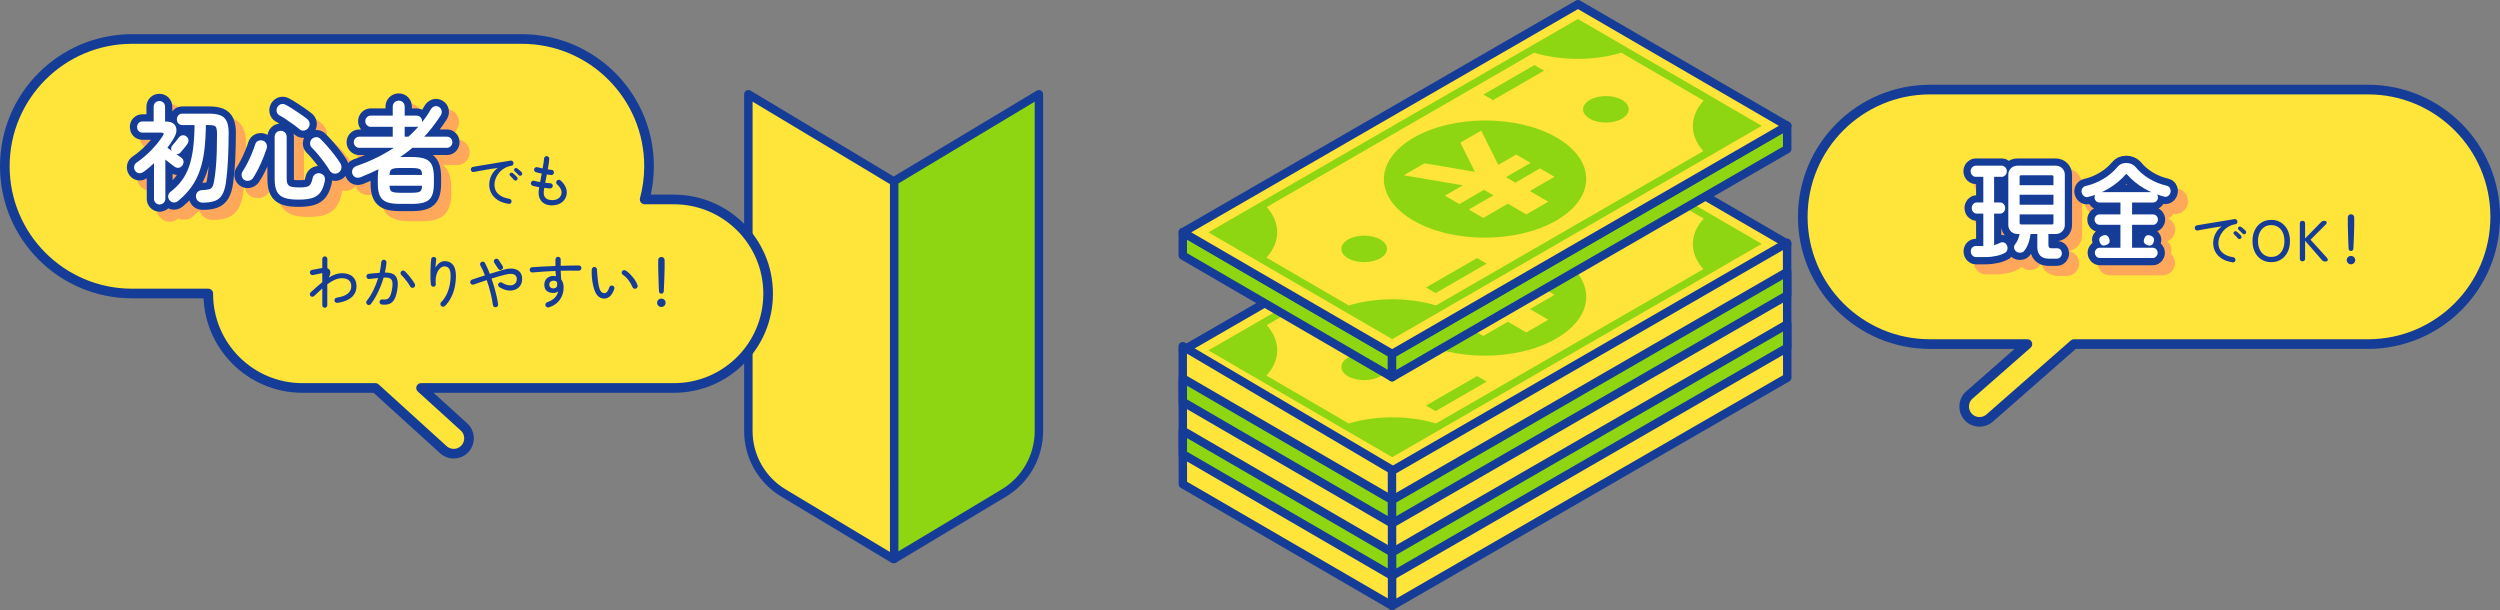
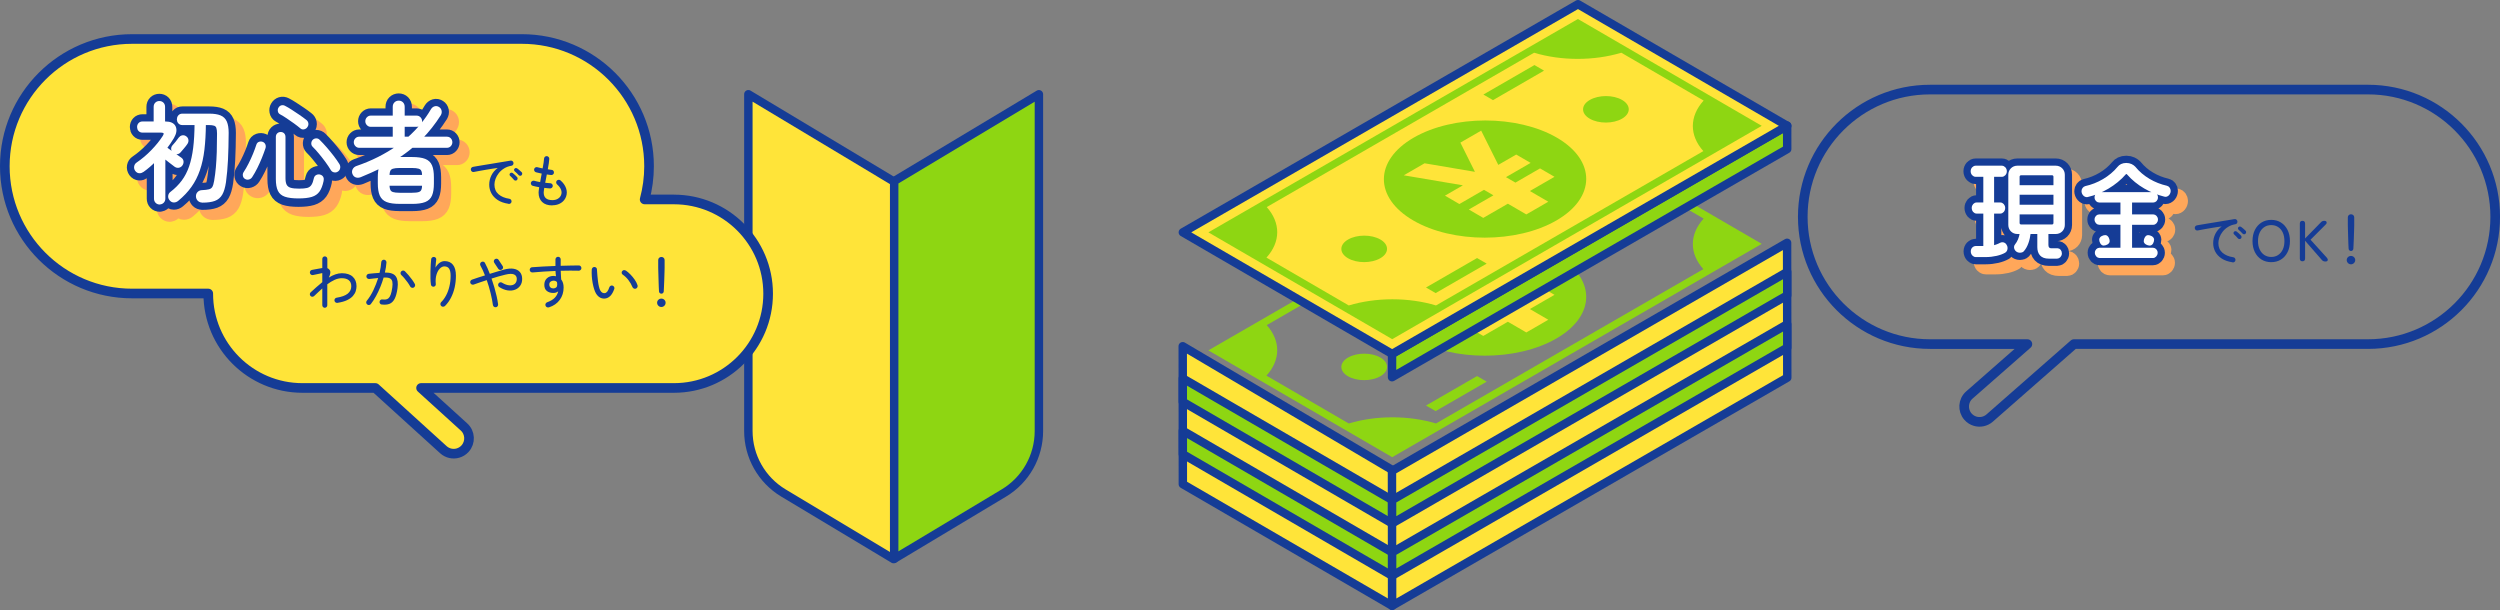
<svg xmlns="http://www.w3.org/2000/svg" id="_レイヤー_2" data-name="レイヤー 2" width="1037.9" height="253.25" viewBox="0 0 1037.9 253.25">
  <rect x="0" y="0" width="1037.9" height="253.25" fill="#808080" stroke="none" />
  <defs>
    <style>
      .cls-1 {
        fill: #153c96;
      }

      .cls-1, .cls-2, .cls-3, .cls-4, .cls-5 {
        stroke-width: 0px;
      }

      .cls-6, .cls-7, .cls-8, .cls-9, .cls-10, .cls-11, .cls-12 {
        stroke-linecap: round;
        stroke-linejoin: round;
      }

      .cls-6, .cls-7, .cls-8, .cls-11, .cls-12 {
        fill: none;
      }

      .cls-6, .cls-12 {
        stroke: #ffa75a;
      }

      .cls-2, .cls-10 {
        fill: #ffe439;
      }

      .cls-7 {
        stroke: #fff;
      }

      .cls-8 {
        stroke-width: 4px;
      }

      .cls-8, .cls-9, .cls-10, .cls-11 {
        stroke: #153c96;
      }

      .cls-3 {
        fill: #ffa75a;
      }

      .cls-9, .cls-10 {
        stroke-width: 3.5px;
      }

      .cls-9, .cls-5 {
        fill: #8ed612;
      }

      .cls-11, .cls-12 {
        stroke-width: 7px;
      }

      .cls-4 {
        fill: #fff;
      }
    </style>
  </defs>
  <g id="_レイヤー_1-2" data-name="レイヤー 1">
    <g>
      <path class="cls-10" d="M371,75.31l-60.31-36.19v139.83c0,10.54,5.53,20.3,14.56,25.72l45.75,27.45.23-.14V75.17l-.23.14Z" />
      <path class="cls-9" d="M431.31,39.13l-60.08,36.05v156.81l45.52-27.31c9.04-5.42,14.56-15.19,14.56-25.72V39.13Z" />
    </g>
    <g>
      <g>
-         <path class="cls-10" d="M491.07,145.46l164.05-94.71,86.88,50.49-164.05,94.71-86.88-50.49Z" />
        <path class="cls-5" d="M501.67,145.46l153.41-88.57,76.32,44.35-153.41,88.57-76.32-44.35ZM707.28,90.75l-34.17-19.86c-11.33,3.41-24.93,3.41-36.22,0l-110.99,64.08c5.84,6.56,5.81,14.43-.12,20.98l34.17,19.86c11.33-3.41,24.92-3.41,36.22,0l110.99-64.08c-5.86-6.55-5.81-14.43.12-20.98" />
        <path class="cls-5" d="M586.92,106.14c16.46-9.5,43.06-9.49,59.41,0,16.35,9.5,16.26,24.9-.19,34.4-16.46,9.5-43.04,9.5-59.39,0-16.35-9.5-16.28-24.91.18-34.41Z" />
        <path class="cls-5" d="M559.67,148.44c3.72-2.15,9.72-2.15,13.42,0,3.69,2.15,3.67,5.63-.04,7.77-3.72,2.15-9.72,2.15-13.42,0-3.69-2.15-3.67-5.63.04-7.77Z" />
        <polygon class="cls-5" points="613.22 156.13 617.21 158.44 596.02 170.68 592.02 168.36 613.22 156.13" />
        <polygon class="cls-5" points="637.04 76.01 641.03 78.33 619.83 90.57 615.84 88.25 637.04 76.01" />
        <path class="cls-5" d="M660.02,90.5c3.72-2.15,9.72-2.15,13.42,0,3.69,2.15,3.67,5.63-.04,7.77-3.72,2.15-9.72,2.15-13.42,0-3.69-2.15-3.67-5.63.04-7.77Z" />
        <polygon class="cls-2" points="614.92 103.23 622.03 117.45 629.47 113.16 635.45 116.63 625.22 122.54 629.14 124.81 639.36 118.91 645.37 122.4 635.14 128.3 642.79 132.75 641.94 133.24 634.51 137.53 633.66 138.02 626.01 133.57 615.79 139.47 609.79 135.98 620 130.09 616.09 127.81 605.88 133.71 599.89 130.23 607.33 125.94 582.79 121.78 591.43 116.79 612.33 120.34 606.29 108.21 614.92 103.23" />
      </g>
      <g>
-         <polygon class="cls-9" points="491.04 96.36 491.04 106.09 577.92 156.58 577.92 146.85 491.04 96.36" />
        <polygon class="cls-9" points="577.92 146.88 577.92 156.6 741.97 61.89 741.96 52.16 577.92 146.88" />
        <path class="cls-10" d="M491.07,96.46L655.12,1.75l86.88,50.49-164.05,94.71-86.88-50.49Z" />
        <path class="cls-5" d="M501.67,96.46L655.08,7.89l76.32,44.35-153.41,88.57-76.32-44.35ZM707.28,41.75l-34.17-19.86c-11.33,3.41-24.93,3.41-36.22,0l-110.99,64.08c5.84,6.56,5.81,14.43-.12,20.98l34.17,19.86c11.33-3.41,24.92-3.41,36.22,0l110.99-64.08c-5.86-6.55-5.81-14.43.12-20.98" />
        <path class="cls-5" d="M586.92,57.14c16.46-9.5,43.06-9.49,59.41,0,16.35,9.5,16.26,24.9-.19,34.4-16.46,9.5-43.04,9.5-59.39,0-16.35-9.5-16.28-24.91.18-34.41Z" />
        <path class="cls-5" d="M559.67,99.44c3.72-2.15,9.72-2.15,13.42,0,3.69,2.15,3.67,5.63-.04,7.77-3.72,2.15-9.72,2.15-13.42,0-3.69-2.15-3.67-5.63.04-7.77Z" />
        <polygon class="cls-5" points="613.22 107.13 617.21 109.44 596.02 121.68 592.02 119.36 613.22 107.13" />
        <polygon class="cls-5" points="637.04 27.01 641.03 29.33 619.83 41.57 615.84 39.25 637.04 27.01" />
        <path class="cls-5" d="M660.02,41.5c3.72-2.15,9.72-2.15,13.42,0,3.69,2.15,3.67,5.63-.04,7.77-3.72,2.15-9.72,2.15-13.42,0-3.69-2.15-3.67-5.63.04-7.77Z" />
        <polygon class="cls-2" points="614.92 54.23 622.03 68.45 629.47 64.16 635.45 67.63 625.22 73.54 629.14 75.81 639.36 69.91 645.37 73.4 635.14 79.3 642.79 83.75 641.94 84.24 634.51 88.53 633.66 89.02 626.01 84.57 615.79 90.47 609.79 86.98 620 81.09 616.09 78.81 605.88 84.71 599.89 81.23 607.33 76.94 582.79 72.78 591.43 67.79 612.33 71.34 606.29 59.21 614.92 54.23" />
      </g>
      <path class="cls-10" d="M491.02,143.74s.05,46.55.05,57.27l86.89,50.49c-.03-10.49.04-56.38.04-56.38l-86.98-51.38Z" />
      <path class="cls-10" d="M577.89,195.51s.07,39.92.07,55.99l164.04-94.71c0-16.45-.07-55.99-.07-55.99l-164.05,94.71Z" />
      <g>
        <polygon class="cls-9" points="491.05 157.09 491.05 166.82 577.93 217.31 577.93 207.58 491.05 157.09" />
        <polygon class="cls-9" points="491.06 178.83 491.07 188.55 577.95 239.04 577.95 229.32 491.06 178.83" />
        <polygon class="cls-9" points="577.93 207.6 577.93 217.32 741.98 122.61 741.98 112.89 577.93 207.6" />
        <polygon class="cls-9" points="577.95 229.32 577.95 239.04 741.99 144.33 741.99 134.61 577.95 229.32" />
      </g>
    </g>
    <g>
      <path class="cls-2" d="M279.77,82.8h-12.14c1.18-4.39,1.83-9.01,1.83-13.78h0c0-29.18-23.65-52.83-52.83-52.83H54.83C25.65,16.19,2,39.84,2,69.02h0c0,29.18,23.65,52.83,52.83,52.83h31.63s0,.06,0,.09h0c0,21.61,17.52,39.13,39.13,39.13h30.26l28.22,25.62c1.7,1.54,4,2,6.05,1.41,1.1-.32,2.13-.93,2.95-1.84,2.37-2.61,2.17-6.64-.43-9l-17.83-16.19h104.96c21.61,0,39.13-17.52,39.13-39.13h0c0-21.61-17.52-39.13-39.13-39.13Z" />
      <path class="cls-8" d="M279.77,82.8h-12.14c1.18-4.39,1.83-9.01,1.83-13.78h0c0-29.18-23.65-52.83-52.83-52.83H54.83C25.65,16.19,2,39.84,2,69.02h0c0,29.18,23.65,52.83,52.83,52.83h31.63s0,.06,0,.09h0c0,21.61,17.52,39.13,39.13,39.13h30.26l28.22,25.62c1.7,1.54,4,2,6.05,1.41,1.1-.32,2.13-.93,2.95-1.84,2.37-2.61,2.17-6.64-.43-9l-17.83-16.19h104.96c21.61,0,39.13-17.52,39.13-39.13h0c0-21.61-17.52-39.13-39.13-39.13Z" />
    </g>
    <g>
      <path class="cls-1" d="M134.85,127.78c-.29,0-.54-.1-.74-.31-.21-.21-.31-.46-.31-.74v-6.98c-.56.5-1.12,1.01-1.69,1.55-.57.54-1.14,1.08-1.72,1.62-.21.19-.46.28-.74.28-.29,0-.54-.12-.74-.32-.19-.22-.28-.48-.28-.77s.12-.53.32-.72c.78-.72,1.58-1.44,2.39-2.17.81-.73,1.63-1.42,2.46-2.08v-3.77c-.32.06-.73.15-1.22.26-.5.11-.98.22-1.45.31-.47.1-.86.18-1.16.24-.3.06-.58.02-.83-.14s-.4-.39-.47-.7c-.06-.29-.02-.56.14-.82.16-.26.38-.41.67-.46.37-.08.82-.17,1.36-.26.54-.1,1.08-.19,1.62-.29s.99-.18,1.34-.24v-3.77c0-.3.1-.56.31-.76.21-.2.46-.3.74-.3s.54.1.74.3c.21.2.31.45.31.76v3.82c.38.14.7.4.96.77.26.35.34.8.26,1.34-.08.54-.28,1.14-.6,1.8.9-.56,1.8-1,2.71-1.32s1.82-.48,2.71-.48c1.95,0,3.45.48,4.5,1.45,1.05.97,1.57,2.28,1.57,3.95,0,.64-.11,1.31-.32,2.02-.22.7-.61,1.38-1.18,2.03-.57.65-1.37,1.22-2.4,1.72-1.03.5-2.36.87-4,1.13-.3.05-.58-.02-.82-.19-.24-.18-.38-.41-.43-.7-.05-.3.02-.58.19-.82.18-.24.42-.38.72-.43,2.06-.32,3.59-.88,4.58-1.67.99-.79,1.49-1.82,1.49-3.08,0-1.1-.34-1.94-1.03-2.5-.69-.56-1.65-.84-2.88-.84-1.02,0-2.04.23-3.05.7-1.01.46-2.01,1.07-3,1.82v8.71c0,.29-.1.54-.31.74-.21.21-.46.31-.74.31Z" />
      <path class="cls-1" d="M158.51,126.44c-.3-.03-.55-.17-.73-.41-.18-.24-.25-.5-.2-.79.03-.3.17-.55.41-.73.24-.18.5-.25.79-.2.51.06.98.07,1.39.02.42-.05.8-.22,1.14-.53.34-.3.64-.8.9-1.5.26-.7.47-1.67.65-2.92.14-1.02.15-1.85.01-2.48-.14-.63-.48-1.08-1.04-1.36-.56-.27-1.42-.38-2.57-.31-.37,1.3-.82,2.6-1.36,3.91s-1.13,2.57-1.79,3.78c-.66,1.21-1.37,2.31-2.14,3.3-.18.24-.42.38-.72.41-.3.03-.57-.04-.79-.22-.24-.19-.38-.44-.42-.73-.04-.3.04-.56.23-.8,1.04-1.28,1.96-2.75,2.75-4.42.79-1.66,1.45-3.34,1.98-5.04-.59.06-1.2.13-1.81.19-.62.06-1.24.14-1.88.22-.3.02-.57-.06-.8-.24-.23-.18-.36-.42-.4-.72-.02-.3.07-.57.25-.8.18-.23.42-.36.71-.4.77-.08,1.53-.15,2.29-.22.76-.06,1.5-.12,2.22-.17.38-1.63.62-3.1.7-4.42.02-.3.14-.56.36-.76.22-.2.49-.29.79-.28.29.02.53.14.73.36.2.22.29.49.28.79-.08,1.26-.3,2.66-.65,4.18,2.26-.03,3.77.5,4.54,1.6.77,1.1,1,2.74.7,4.93-.26,1.9-.66,3.37-1.2,4.4-.54,1.03-1.25,1.72-2.12,2.06-.87.34-1.93.44-3.18.28ZM171.79,119.38c-.26.14-.53.17-.83.08-.3-.09-.52-.26-.66-.52-.29-.54-.64-1.1-1.06-1.68-.42-.58-.85-1.13-1.3-1.67-.45-.54-.88-1-1.3-1.38-.22-.21-.34-.46-.36-.76-.02-.3.08-.56.29-.78.21-.22.46-.34.77-.35.3,0,.56.09.77.3.46.45.96.98,1.48,1.6.52.62,1.01,1.24,1.48,1.88.46.64.85,1.24,1.15,1.8.14.26.17.53.08.82-.09.29-.26.5-.52.65Z" />
      <path class="cls-1" d="M183.18,127.04c-.22-.21-.34-.47-.35-.79,0-.32.09-.58.3-.79.77-.74,1.45-1.66,2.05-2.78.6-1.12,1.07-2.38,1.4-3.78.34-1.4.5-2.87.5-4.4,0-1.33-.2-2.31-.61-2.95-.41-.64-1.08-.96-2-.96-.64,0-1.26.3-1.87.91-.61.61-1.08,1.46-1.4,2.57-.33,1.1-.42,2.4-.28,3.89.03.27-.04.51-.23.72-.18.21-.41.33-.68.36-.26.02-.5-.06-.72-.23-.22-.17-.35-.38-.38-.64-.11-.77-.18-1.64-.2-2.62-.02-.98-.02-1.96,0-2.96.02-1,.06-1.94.12-2.82.06-.88.12-1.61.18-2.18.03-.29.16-.52.4-.7.23-.18.49-.25.78-.22.29.02.52.14.71.37s.25.49.2.78c-.05.4-.1.9-.17,1.49-.06.59-.11,1.19-.14,1.8.46-.83,1.03-1.49,1.69-1.98.66-.49,1.36-.73,2.1-.73,1.52,0,2.68.52,3.49,1.55.81,1.03,1.21,2.55,1.21,4.55,0,1.62-.17,3.19-.5,4.73-.34,1.54-.84,2.96-1.51,4.28-.67,1.32-1.5,2.48-2.5,3.49-.21.21-.47.32-.78.34-.31.02-.58-.08-.8-.29Z" />
      <path class="cls-1" d="M205.85,127.54c-.3.05-.57-.02-.8-.2-.23-.18-.37-.43-.42-.73-.19-1.47-.51-3.11-.95-4.92-.44-1.81-.97-3.61-1.6-5.4-.99.32-1.95.64-2.88.96-.93.32-1.78.62-2.54.89-.29.1-.57.08-.84-.05-.27-.13-.46-.34-.55-.62-.1-.27-.08-.54.05-.82.13-.27.34-.46.62-.55.75-.27,1.59-.56,2.52-.86.93-.3,1.89-.61,2.88-.91-.29-.74-.59-1.45-.9-2.14-.31-.69-.64-1.34-1-1.97-.14-.27-.17-.55-.08-.83.09-.28.26-.49.52-.64.27-.14.55-.18.84-.1.29.08.5.26.62.53.35.64.7,1.34,1.03,2.1.34.76.66,1.56.98,2.41,1.09-.34,2.14-.66,3.14-.96,1.01-.3,1.91-.57,2.71-.79,1.57-.43,2.92-.55,4.04-.36s2,.65,2.62,1.38c.62.73.92,1.67.92,2.82s-.26,2.04-.79,2.81c-.53.77-1.24,1.33-2.15,1.68-.9.35-1.92.45-3.05.29-1.13-.16-2.29-.62-3.49-1.37-.26-.16-.42-.38-.48-.67-.06-.29-.02-.56.14-.82.16-.26.38-.42.67-.49s.56-.02.82.16c1.1.67,2.12,1.04,3.05,1.09.93.06,1.67-.15,2.22-.62.55-.47.83-1.16.83-2.05s-.38-1.52-1.15-1.86c-.77-.34-1.99-.31-3.67.11-.85.19-1.76.43-2.72.71-.97.28-1.95.58-2.94.9.43,1.22.83,2.46,1.19,3.72.36,1.26.67,2.49.94,3.67.26,1.18.46,2.28.59,3.29.03.3-.04.58-.22.82-.18.24-.42.38-.72.41ZM208.37,111.9c-.26.16-.53.21-.82.16-.29-.06-.52-.21-.7-.47l-1.66-2.52c-.16-.24-.21-.51-.16-.8.06-.3.21-.52.47-.68.26-.18.53-.23.83-.17.3.06.52.22.68.48l1.66,2.52c.18.26.23.53.17.82-.06.29-.22.51-.48.67Z" />
      <path class="cls-1" d="M227.93,127.59c-.29.1-.57.08-.85-.04-.28-.12-.48-.32-.59-.61-.11-.29-.1-.57.02-.85.13-.28.34-.48.62-.59,1.42-.51,2.5-1.15,3.22-1.91.72-.76,1.18-1.64,1.39-2.63-.59.45-1.26.67-2.02.67-1.1,0-2-.28-2.7-.84-.7-.56-1.04-1.41-1.04-2.54s.36-2.04,1.07-2.7c.71-.66,1.63-1,2.75-1,.34,0,.68.04,1.03.12-.05-.34-.09-.68-.13-1.04s-.07-.74-.08-1.14c-1.65.06-3.29.15-4.92.26-1.63.11-3.16.23-4.58.36-.3.02-.57-.06-.8-.24-.23-.18-.36-.42-.4-.72-.03-.3.04-.58.23-.82.18-.24.43-.37.73-.38,1.36-.11,2.88-.21,4.57-.3,1.69-.09,3.4-.16,5.15-.23v-2.71c0-.3.11-.56.32-.78.22-.22.48-.32.78-.32s.56.11.77.32c.21.22.31.48.31.78v2.64c1.41-.05,2.76-.08,4.06-.1,1.3-.02,2.46-.03,3.48-.05.3,0,.56.11.76.34.2.22.3.49.3.79-.02.3-.13.56-.35.76-.22.2-.48.3-.78.3-1.06-.03-2.22-.04-3.49-.04-1.27,0-2.6.03-3.97.06.02.59.04,1.2.08,1.82s.08,1.22.11,1.78c.67.85,1.01,1.96,1.01,3.34,0,1.97-.53,3.68-1.6,5.14s-2.55,2.49-4.45,3.1ZM229.75,119.74c.48-.02.86-.15,1.15-.41.29-.26.43-.62.43-1.1,0-.18,0-.35-.02-.53-.02-.18-.04-.37-.07-.58-.35-.4-.82-.6-1.42-.6-.5,0-.92.14-1.27.43-.35.29-.52.69-.5,1.2,0,.5.16.89.48,1.18.32.29.73.42,1.22.41Z" />
      <path class="cls-1" d="M251.28,123.94c-.75.08-1.45-.04-2.1-.37-.65-.33-1.23-.9-1.74-1.72-.29-.48-.55-1.1-.79-1.85-.24-.75-.44-1.58-.61-2.5s-.28-1.85-.35-2.81c-.06-.96-.07-1.9-.02-2.81.03-.3.16-.56.37-.76.22-.2.48-.29.78-.28.3.02.56.14.76.36.2.22.28.49.25.79.06.94.13,1.78.19,2.52.06.74.15,1.51.25,2.33.1.82.24,1.57.41,2.26s.36,1.22.59,1.58c.45.74,1.02,1.08,1.73,1.03.42-.03.78-.24,1.09-.62.31-.38.6-.98.88-1.8.1-.29.28-.5.54-.64.26-.14.54-.16.83-.06.27.1.48.28.62.55.14.27.17.54.07.82-.48,1.33-1.04,2.3-1.68,2.92-.64.62-1.33.96-2.06,1.04ZM263.97,119.84c-.29.1-.57.08-.84-.06-.27-.14-.46-.35-.58-.64-.4-.99-.95-1.95-1.66-2.87-.71-.92-1.5-1.68-2.38-2.27-.26-.18-.4-.42-.42-.73-.02-.31.07-.57.28-.78.22-.26.48-.38.76-.36.28.02.56.11.83.29.56.38,1.15.9,1.78,1.54.62.64,1.2,1.34,1.74,2.11.54.77.93,1.54,1.19,2.33.1.29.08.57-.05.85-.13.28-.34.48-.65.59Z" />
      <path class="cls-1" d="M274.57,127.45c-.48,0-.89-.17-1.24-.52-.34-.34-.52-.76-.52-1.24s.17-.89.52-1.22c.34-.34.76-.5,1.24-.5s.89.17,1.24.5c.34.34.52.74.52,1.22s-.17.89-.52,1.24c-.34.34-.76.52-1.24.52ZM274.57,121.93c-.26,0-.48-.09-.67-.28-.19-.18-.3-.4-.31-.66-.03-.54-.06-1.2-.1-1.98-.03-.78-.06-1.59-.08-2.45-.02-.86-.05-1.68-.07-2.46-.02-.78-.04-1.46-.06-2.03-.02-.57-.02-.94-.02-1.12v-2.98c0-.37.12-.68.37-.92s.56-.37.95-.37.7.12.96.37.38.56.38.92v2.98c0,.18,0,.55-.02,1.12-.02.57-.04,1.24-.06,2.03-.02.78-.05,1.6-.08,2.46-.03.86-.06,1.67-.1,2.45-.03.78-.06,1.44-.1,1.98-.02.26-.12.48-.3.66-.18.18-.41.28-.68.28Z" />
    </g>
    <g>
      <path class="cls-1" d="M211.12,84.61c-1.82-.27-3.33-.8-4.51-1.58-1.18-.78-2.06-1.73-2.64-2.84-.58-1.11-.86-2.28-.86-3.49,0-1.39.3-2.7.91-3.91.61-1.22,1.49-2.24,2.64-3.07-.66.08-1.4.19-2.24.32-.84.14-1.71.28-2.62.43-.9.15-1.8.31-2.68.47-.88.16-1.69.31-2.42.46-.29.06-.56,0-.8-.18s-.39-.43-.42-.73c-.05-.29.02-.55.19-.79s.42-.38.72-.43c.43-.08,1.04-.19,1.81-.32.78-.14,1.66-.28,2.64-.44.98-.16,2.01-.33,3.07-.5,1.06-.18,2.1-.35,3.12-.52,1.02-.17,1.95-.32,2.81-.46.86-.14,1.56-.25,2.1-.35.29-.05.55,0,.78.17.23.16.38.38.44.67.06.29.02.56-.13.82-.15.26-.37.41-.66.46-1.17.19-2.2.56-3.08,1.12-.89.55-1.63,1.2-2.22,1.96-.59.75-1.04,1.54-1.34,2.36-.3.82-.46,1.62-.46,2.39,0,1.7.57,3.03,1.7,4.01s2.62,1.6,4.46,1.87c.3.03.54.17.72.41.18.24.25.51.22.82-.05.3-.19.54-.43.72-.24.18-.51.24-.82.19ZM214.6,74.77c-.18.16-.39.23-.64.2-.25-.02-.44-.12-.59-.3-.48-.58-1-1.12-1.56-1.63-.16-.14-.25-.32-.26-.54-.02-.22.06-.4.22-.56.18-.18.37-.26.59-.25.22,0,.41.08.59.23.24.18.52.42.85.73s.61.6.85.85c.18.18.25.39.24.64-.02.25-.11.46-.29.64ZM216.57,72.73c-.16.18-.36.26-.61.25-.25,0-.46-.1-.64-.28-.24-.27-.5-.54-.78-.82-.28-.27-.56-.52-.83-.74-.16-.14-.26-.32-.29-.54-.03-.22.03-.4.19-.56.16-.19.35-.28.56-.28.22,0,.42.08.61.2.24.16.53.39.88.7.34.3.64.58.9.82.18.16.26.36.25.61,0,.25-.09.46-.25.64Z" />
      <path class="cls-1" d="M229.31,85.28c-1.86,0-3.27-.48-4.25-1.44-.98-.96-1.46-2.26-1.46-3.89,0-.4.09-1.14.26-2.23-.5-.08-.98-.17-1.45-.28-.47-.1-.89-.2-1.26-.3-.29-.08-.5-.26-.64-.53-.14-.27-.16-.55-.08-.84.1-.27.28-.48.54-.62.26-.14.54-.18.83-.1.32.1.69.19,1.12.29s.87.18,1.33.26c.1-.56.2-1.14.31-1.74.11-.6.22-1.2.34-1.79-.45-.1-.88-.19-1.3-.29-.42-.1-.78-.18-1.08-.26-.29-.08-.5-.25-.65-.52s-.18-.54-.1-.83c.08-.29.25-.5.5-.65.26-.14.53-.18.82-.1.27.06.6.14.98.24s.78.18,1.2.26c.16-.85.3-1.63.41-2.34.11-.71.18-1.28.19-1.72.02-.3.14-.56.36-.76.22-.2.48-.29.77-.28.3.02.56.14.76.36.2.22.29.49.28.79-.02.46-.08,1.08-.2,1.84-.12.76-.26,1.59-.42,2.48.3.06.6.11.88.14.28.03.52.06.73.1.3.02.54.14.72.38.18.24.25.51.22.82-.03.3-.16.54-.4.72-.23.18-.5.25-.8.22-.26-.03-.53-.07-.83-.11-.3-.04-.6-.08-.92-.13-.11.59-.22,1.18-.34,1.76-.11.58-.22,1.15-.34,1.69.4.05.78.08,1.13.11.35.02.68.05.98.08.3.02.56.13.76.35.2.22.29.48.28.78-.02.3-.14.56-.36.76-.22.2-.49.29-.79.28-.35-.03-.73-.06-1.14-.1-.41-.03-.82-.08-1.24-.14-.06.43-.12.81-.17,1.14-.05.33-.07.59-.07.78,0,2.11,1.2,3.17,3.6,3.17.91,0,1.68-.2,2.32-.6s1.07-.92,1.31-1.56c.27-.7.26-1.44-.04-2.2-.3-.76-.84-1.48-1.64-2.17-.22-.21-.35-.46-.37-.76-.02-.3.06-.56.25-.78.21-.22.46-.35.76-.37.3-.02.56.06.78.25,1.14.98,1.91,2.06,2.32,3.26s.4,2.37-.01,3.5c-.4,1.09-1.1,1.96-2.1,2.6-1,.65-2.19.97-3.56.97Z" />
    </g>
    <g>
-       <path class="cls-2" d="M983.08,37.19h-181.81c-29.18,0-52.83,23.65-52.83,52.83h0c0,29.18,23.65,52.83,52.83,52.83h40.42l-24.08,21.13c-2.65,2.32-2.91,6.35-.59,8.99.81.92,1.83,1.56,2.92,1.89,2.04.63,4.35.21,6.08-1.3l35-30.71h122.06c29.18,0,52.83-23.65,52.83-52.83h0c0-29.18-23.65-52.83-52.83-52.83Z" />
      <path class="cls-8" d="M983.08,37.19h-181.81c-29.18,0-52.83,23.65-52.83,52.83h0c0,29.18,23.65,52.83,52.83,52.83h40.42l-24.08,21.13c-2.65,2.32-2.91,6.35-.59,8.99.81.92,1.83,1.56,2.92,1.89,2.04.63,4.35.21,6.08-1.3l35-30.71h122.06c29.18,0,52.83-23.65,52.83-52.83h0c0-29.18-23.65-52.83-52.83-52.83Z" />
    </g>
    <g>
      <path class="cls-1" d="M926.83,108.89c-1.82-.27-3.33-.8-4.51-1.58-1.18-.78-2.06-1.73-2.64-2.84-.58-1.11-.86-2.28-.86-3.49,0-1.39.3-2.7.91-3.91.61-1.22,1.49-2.24,2.64-3.07-.66.08-1.4.19-2.24.32-.84.14-1.71.28-2.62.43-.9.15-1.8.31-2.68.47-.88.16-1.69.31-2.42.46-.29.06-.56,0-.8-.18s-.39-.43-.42-.73c-.05-.29.02-.55.19-.79.18-.24.42-.38.72-.43.43-.08,1.04-.19,1.81-.32.78-.14,1.66-.28,2.64-.44.98-.16,2.01-.33,3.07-.5,1.06-.18,2.1-.35,3.12-.52s1.95-.32,2.81-.46c.86-.14,1.56-.25,2.1-.35.29-.05.55,0,.78.17.23.16.38.38.44.67.06.29.02.56-.13.82-.15.26-.37.41-.66.46-1.17.19-2.2.56-3.08,1.12-.89.55-1.63,1.2-2.22,1.96-.59.75-1.04,1.54-1.34,2.36-.3.82-.46,1.62-.46,2.39,0,1.7.57,3.03,1.7,4.01,1.14.98,2.62,1.6,4.46,1.87.3.03.54.17.72.41.18.24.25.51.22.82-.05.3-.19.54-.43.72-.24.18-.51.24-.82.19ZM930.31,99.05c-.18.16-.39.23-.64.2-.25-.02-.44-.12-.59-.3-.48-.58-1-1.12-1.56-1.63-.16-.14-.25-.32-.26-.54-.02-.22.06-.4.22-.56.18-.18.37-.26.59-.25.22,0,.41.08.59.23.24.18.52.42.85.73.33.31.61.6.85.85.18.18.26.39.24.64-.02.25-.11.46-.29.64ZM932.27,97.01c-.16.18-.36.26-.61.25-.25,0-.46-.1-.64-.28-.24-.27-.5-.54-.78-.82-.28-.27-.56-.52-.83-.74-.16-.14-.26-.32-.29-.54-.03-.22.03-.4.19-.56.16-.19.35-.28.56-.28.22,0,.42.08.61.2.24.16.53.39.88.7.34.3.64.58.9.82.18.16.26.36.25.61,0,.25-.09.46-.25.64Z" />
      <path class="cls-1" d="M942.93,108.84c-1.52,0-2.86-.36-4.03-1.08-1.17-.72-2.08-1.74-2.75-3.05-.66-1.31-1-2.86-1-4.63s.33-3.32,1-4.64c.66-1.32,1.58-2.34,2.75-3.07,1.17-.73,2.51-1.09,4.03-1.09s2.86.36,4.02,1.09c1.16.73,2.07,1.75,2.74,3.07.66,1.32,1,2.87,1,4.64s-.33,3.32-1,4.63c-.66,1.31-1.58,2.33-2.74,3.05-1.16.72-2.5,1.08-4.02,1.08ZM942.93,106.68c1.09,0,2.04-.27,2.87-.82s1.46-1.31,1.92-2.29.68-2.15.68-3.49-.23-2.53-.68-3.52-1.1-1.75-1.92-2.29c-.82-.54-1.78-.82-2.87-.82s-2.04.27-2.87.82c-.82.54-1.47,1.31-1.93,2.29s-.7,2.16-.7,3.52.23,2.51.7,3.49,1.11,1.75,1.93,2.29c.82.54,1.78.82,2.87.82Z" />
      <path class="cls-1" d="M955.88,108.48c-.72,0-1.08-.38-1.08-1.15v-14.5c0-.77.36-1.15,1.08-1.15s1.1.38,1.1,1.15v6.17l6.36-6.5c.27-.32.52-.54.76-.65.23-.11.52-.17.88-.17.5,0,.8.16.91.49.11.33.03.64-.24.92l-6.41,6.43,6.89,7.61c.24.3.32.62.23.95-.09.33-.41.49-.97.49-.38,0-.7-.07-.95-.22s-.46-.34-.64-.58l-6.82-7.82v7.37c0,.77-.37,1.15-1.1,1.15Z" />
      <path class="cls-1" d="M976.03,109.73c-.48,0-.89-.17-1.24-.52-.34-.34-.52-.76-.52-1.24s.17-.89.52-1.22c.34-.34.76-.5,1.24-.5s.89.17,1.24.5c.34.34.52.74.52,1.22s-.17.89-.52,1.24c-.34.34-.76.52-1.24.52ZM976.03,104.21c-.26,0-.48-.09-.67-.28-.19-.18-.3-.4-.31-.66-.03-.54-.06-1.2-.1-1.98-.03-.78-.06-1.59-.08-2.45-.02-.86-.05-1.68-.07-2.46-.02-.78-.04-1.46-.06-2.03-.02-.57-.02-.94-.02-1.12v-2.98c0-.37.12-.68.37-.92s.56-.37.95-.37.7.12.96.37.38.56.38.92v2.98c0,.18,0,.55-.02,1.12-.02.57-.04,1.24-.06,2.03-.02.78-.05,1.6-.08,2.46-.03.86-.06,1.67-.1,2.45-.03.78-.06,1.44-.1,1.98-.02.26-.12.48-.3.66-.18.18-.41.28-.68.28Z" />
    </g>
    <g>
      <g>
        <path class="cls-12" d="M70.5,88.59c-.54,0-1-.18-1.35-.54-.36-.36-.54-.83-.54-1.4v-15.94c-1.61,1.66-3.31,3.13-5.12,4.42-.46.33-.94.49-1.44.47-.5-.01-.94-.26-1.31-.75-.34-.48-.47-.99-.37-1.54.1-.54.38-.96.84-1.26,2.21-1.5,4.27-3.25,6.19-5.24,1.92-1.99,3.5-3.94,4.73-5.87.95-1.47.53-2.21-1.25-2.21h-7.57c-.52,0-.93-.17-1.25-.52-.32-.35-.47-.77-.47-1.29s.16-.94.47-1.29c.32-.35.73-.52,1.25-.52h5.16v-6.55c0-.6.18-1.08.54-1.42.36-.35.8-.52,1.31-.52.54,0,1,.17,1.35.52.36.35.54.82.54,1.42v6.55h.6c2.04,0,3.32.59,3.85,1.78.53,1.19.29,2.64-.71,4.36-.46.75-.93,1.5-1.42,2.23-.49.74-1,1.45-1.55,2.14.57.42,1.25.92,2.04,1.49.79.57,1.57,1.13,2.34,1.67.77.54,1.38.96,1.81,1.26.43.3.67.69.71,1.17.04.48-.09.95-.41,1.4-.29.39-.67.63-1.14.72s-.94-.03-1.4-.36c-.49-.36-1.17-.88-2.04-1.56-.87-.68-1.73-1.35-2.56-2.01v17.2c0,.57-.18,1.04-.54,1.4-.36.36-.79.54-1.31.54ZM88.17,87.78c-.63,0-1.14-.2-1.53-.59-.39-.39-.59-.87-.62-1.44-.03-.6.14-1.1.52-1.49.37-.39.83-.6,1.38-.63,1.35-.06,2.39-.19,3.14-.38.75-.2,1.3-.59,1.66-1.17.36-.59.64-1.5.84-2.73.32-1.87.56-3.77.73-5.71s.29-4.05.37-6.32c.07-2.27.11-4.84.11-7.7,0-1.08-.11-1.92-.32-2.51s-.61-.99-1.18-1.2c-.57-.21-1.42-.32-2.54-.32h-1.59c-.03,3.97-.23,7.52-.6,10.66-.37,3.13-.99,5.94-1.85,8.44-.86,2.5-2.01,4.76-3.44,6.77-1.43,2.02-3.23,3.91-5.38,5.69-.46.39-.97.59-1.53.59s-1.04-.27-1.44-.81c-.34-.42-.48-.9-.41-1.42.07-.53.31-.94.71-1.24,1.92-1.47,3.53-3.09,4.84-4.85s2.34-3.77,3.12-6.03c.77-2.26,1.34-4.84,1.7-7.74.36-2.9.55-6.25.58-10.05h-5.59c-.54,0-.97-.19-1.29-.56-.32-.38-.47-.81-.47-1.29,0-.51.16-.96.47-1.33.32-.38.75-.56,1.29-.56h11.18c1.89,0,3.39.23,4.49.68,1.1.45,1.89,1.23,2.37,2.33.47,1.1.71,2.6.71,4.49-.03,4.15-.12,7.86-.28,11.13-.16,3.27-.44,6.37-.84,9.32-.32,2.11-.8,3.74-1.46,4.9-.66,1.16-1.61,1.96-2.86,2.42-1.25.45-2.9.68-4.97.68ZM76.35,67.28c-.34-.27-.54-.64-.6-1.11-.06-.47.06-.88.34-1.24.4-.42.85-.94,1.35-1.56.5-.62.94-1.2,1.31-1.74.32-.42.7-.68,1.16-.77.46-.09.89.02,1.29.32.4.27.64.65.71,1.13.07.48-.05.95-.37,1.4-.32.48-.75,1.04-1.29,1.67-.54.63-1.05,1.22-1.5,1.76-.32.36-.7.55-1.16.56-.46.02-.87-.13-1.25-.43Z" />
        <path class="cls-12" d="M105.93,78.48c-.49-.27-.79-.68-.9-1.24-.12-.56-.03-1.08.26-1.56.72-1.08,1.41-2.29,2.08-3.61.67-1.32,1.29-2.67,1.85-4.04.56-1.37,1.02-2.64,1.4-3.81.2-.6.57-.99,1.1-1.17.53-.18,1.05-.17,1.57.04.52.21.87.57,1.08,1.08.2.51.2,1.05,0,1.63-.4,1.2-.89,2.51-1.46,3.93-.57,1.42-1.2,2.81-1.89,4.2-.69,1.38-1.4,2.65-2.15,3.79-.32.48-.75.81-1.31.97-.56.17-1.1.1-1.61-.2ZM128.16,86.56c-2.41,0-4.3-.23-5.68-.7-1.38-.47-2.35-1.29-2.92-2.46-.57-1.17-.86-2.8-.86-4.88v-17.47c0-.63.19-1.14.58-1.51.39-.38.87-.56,1.44-.56s1.05.19,1.42.56c.37.38.56.88.56,1.51v17.07c0,1.17.16,2.08.47,2.71.32.63.88,1.07,1.7,1.31.82.24,1.99.36,3.5.36,1.43,0,2.54-.1,3.31-.29.77-.2,1.37-.61,1.78-1.24.42-.63.77-1.59,1.05-2.89.17-.63.54-1.07,1.1-1.31.56-.24,1.11-.26,1.66-.05.57.21.96.55,1.16,1.02.2.47.23,1,.09,1.6-.4,1.9-.97,3.36-1.72,4.4-.75,1.04-1.81,1.77-3.18,2.19-1.38.42-3.2.63-5.46.63ZM128.89,57.48c-.75-.63-1.63-1.32-2.64-2.05-1.02-.74-2.04-1.45-3.08-2.14-1.03-.69-1.95-1.25-2.75-1.67-.49-.27-.78-.68-.88-1.24-.1-.56-.02-1.05.24-1.47.29-.51.68-.84,1.18-.99.5-.15,1.01-.09,1.53.18.83.42,1.77.97,2.82,1.65,1.05.68,2.1,1.38,3.16,2.1,1.06.72,2.01,1.42,2.84,2.08.49.36.78.82.88,1.38.1.56-.02,1.09-.37,1.6-.29.48-.73.8-1.33.95-.6.15-1.13.03-1.59-.36ZM144.59,75.32c-.49.39-1.04.53-1.65.43-.62-.1-1.08-.41-1.4-.93-.6-1.02-1.34-2.13-2.21-3.32-.87-1.19-1.78-2.35-2.73-3.5-.95-1.14-1.83-2.12-2.67-2.93-.37-.39-.54-.87-.52-1.42.03-.56.23-1.03.6-1.42.4-.39.88-.59,1.44-.61.56-.01,1.04.19,1.44.61.97.96,1.96,2.02,2.97,3.18,1,1.16,1.95,2.32,2.84,3.48.89,1.16,1.65,2.23,2.28,3.23.37.54.52,1.11.45,1.72-.07.6-.35,1.1-.84,1.49Z" />
        <path class="cls-12" d="M170.08,88.32c-2.24,0-3.97-.24-5.2-.72-1.23-.48-2.1-1.31-2.6-2.48-.5-1.17-.75-2.77-.75-4.79v-2.48c0-1.75.17-3.18.52-4.29-1.32.66-2.67,1.29-4.06,1.9-1.39.6-2.8,1.2-4.24,1.81-.63.24-1.2.27-1.7.09-.5-.18-.87-.57-1.1-1.17-.2-.51-.17-1.02.09-1.54.26-.51.69-.87,1.29-1.08,3.15-1.08,6.16-2.34,9.01-3.77s5.51-3.02,7.98-4.76h-16.04c-.46,0-.86-.18-1.2-.54-.34-.36-.52-.78-.52-1.26,0-.51.17-.94.52-1.29.34-.35.74-.52,1.2-.52h14.45v-5.1h-9.67c-.46,0-.86-.18-1.2-.54-.34-.36-.52-.78-.52-1.26,0-.51.17-.95.52-1.31s.75-.54,1.2-.54h9.67v-4.15c0-.63.19-1.14.58-1.51.39-.38.85-.56,1.4-.56.57,0,1.05.19,1.42.56.37.38.56.88.56,1.51v4.15h5.46c.49,0,.9.18,1.25.54s.52.8.52,1.31c0,.48-.17.9-.52,1.26-.34.36-.76.54-1.25.54h-5.46v5.1h2.24c1.92-1.72,3.68-3.54,5.29-5.49,1.6-1.94,3.04-4,4.3-6.16.32-.51.72-.84,1.23-.99.5-.15,1-.06,1.48.27.43.27.69.67.8,1.2.1.53,0,1.03-.28,1.51-2.29,3.61-4.83,6.83-7.61,9.66h10.62c.49,0,.9.17,1.22.52.33.35.5.78.5,1.29,0,.48-.17.9-.5,1.26-.33.36-.74.54-1.22.54h-14.53c-1.06.9-2.14,1.75-3.25,2.55-1.1.8-2.24,1.57-3.42,2.33.23-.03.47-.05.73-.05h5.98c2.24,0,3.98.24,5.22.72,1.25.48,2.11,1.3,2.6,2.46.49,1.16.73,2.76.73,4.81v2.48c0,2.02-.24,3.61-.73,4.79-.49,1.17-1.35,2-2.6,2.48-1.25.48-2.99.72-5.22.72h-5.16ZM165.35,77.31h14.58c0-1.05-.13-1.86-.39-2.42-.26-.56-.72-.94-1.4-1.15-.67-.21-1.64-.32-2.9-.32h-5.16c-1.26,0-2.23.11-2.9.32-.67.21-1.14.59-1.4,1.15-.26.56-.4,1.36-.43,2.42ZM170.08,84.71h5.16c1.29,0,2.26-.1,2.92-.32.66-.21,1.12-.6,1.38-1.17s.39-1.38.39-2.44h-14.58c.03,1.05.17,1.87.43,2.44s.72.96,1.4,1.17c.67.21,1.64.32,2.9.32Z" />
        <path class="cls-6" d="M70.5,88.59c-.54,0-1-.18-1.35-.54-.36-.36-.54-.83-.54-1.4v-15.94c-1.61,1.66-3.31,3.13-5.12,4.42-.46.33-.94.49-1.44.47-.5-.01-.94-.26-1.31-.75-.34-.48-.47-.99-.37-1.54.1-.54.38-.96.84-1.26,2.21-1.5,4.27-3.25,6.19-5.24,1.92-1.99,3.5-3.94,4.73-5.87.95-1.47.53-2.21-1.25-2.21h-7.57c-.52,0-.93-.17-1.25-.52-.32-.35-.47-.77-.47-1.29s.16-.94.47-1.29c.32-.35.73-.52,1.25-.52h5.16v-6.55c0-.6.18-1.08.54-1.42.36-.35.8-.52,1.31-.52.54,0,1,.17,1.35.52.36.35.54.82.54,1.42v6.55h.6c2.04,0,3.32.59,3.85,1.78.53,1.19.29,2.64-.71,4.36-.46.75-.93,1.5-1.42,2.23-.49.74-1,1.45-1.55,2.14.57.42,1.25.92,2.04,1.49.79.57,1.57,1.13,2.34,1.67.77.54,1.38.96,1.81,1.26.43.3.67.69.71,1.17.04.48-.09.95-.41,1.4-.29.39-.67.63-1.14.72s-.94-.03-1.4-.36c-.49-.36-1.17-.88-2.04-1.56-.87-.68-1.73-1.35-2.56-2.01v17.2c0,.57-.18,1.04-.54,1.4-.36.36-.79.54-1.31.54ZM88.17,87.78c-.63,0-1.14-.2-1.53-.59-.39-.39-.59-.87-.62-1.44-.03-.6.14-1.1.52-1.49.37-.39.83-.6,1.38-.63,1.35-.06,2.39-.19,3.14-.38.75-.2,1.3-.59,1.66-1.17.36-.59.64-1.5.84-2.73.32-1.87.56-3.77.73-5.71s.29-4.05.37-6.32c.07-2.27.11-4.84.11-7.7,0-1.08-.11-1.92-.32-2.51s-.61-.99-1.18-1.2c-.57-.21-1.42-.32-2.54-.32h-1.59c-.03,3.97-.23,7.52-.6,10.66-.37,3.13-.99,5.94-1.85,8.44-.86,2.5-2.01,4.76-3.44,6.77-1.43,2.02-3.23,3.91-5.38,5.69-.46.39-.97.59-1.53.59s-1.04-.27-1.44-.81c-.34-.42-.48-.9-.41-1.42.07-.53.31-.94.71-1.24,1.92-1.47,3.53-3.09,4.84-4.85s2.34-3.77,3.12-6.03c.77-2.26,1.34-4.84,1.7-7.74.36-2.9.55-6.25.58-10.05h-5.59c-.54,0-.97-.19-1.29-.56-.32-.38-.47-.81-.47-1.29,0-.51.16-.96.47-1.33.32-.38.75-.56,1.29-.56h11.18c1.89,0,3.39.23,4.49.68,1.1.45,1.89,1.23,2.37,2.33.47,1.1.71,2.6.71,4.49-.03,4.15-.12,7.86-.28,11.13-.16,3.27-.44,6.37-.84,9.32-.32,2.11-.8,3.74-1.46,4.9-.66,1.16-1.61,1.96-2.86,2.42-1.25.45-2.9.68-4.97.68ZM76.35,67.28c-.34-.27-.54-.64-.6-1.11-.06-.47.06-.88.34-1.24.4-.42.85-.94,1.35-1.56.5-.62.94-1.2,1.31-1.74.32-.42.7-.68,1.16-.77.46-.09.89.02,1.29.32.4.27.64.65.71,1.13.07.48-.05.95-.37,1.4-.32.48-.75,1.04-1.29,1.67-.54.63-1.05,1.22-1.5,1.76-.32.36-.7.55-1.16.56-.46.02-.87-.13-1.25-.43Z" />
        <path class="cls-6" d="M105.93,78.48c-.49-.27-.79-.68-.9-1.24-.12-.56-.03-1.08.26-1.56.72-1.08,1.41-2.29,2.08-3.61.67-1.32,1.29-2.67,1.85-4.04.56-1.37,1.02-2.64,1.4-3.81.2-.6.57-.99,1.1-1.17.53-.18,1.05-.17,1.57.04.52.21.87.57,1.08,1.08.2.51.2,1.05,0,1.63-.4,1.2-.89,2.51-1.46,3.93-.57,1.42-1.2,2.81-1.89,4.2-.69,1.38-1.4,2.65-2.15,3.79-.32.48-.75.81-1.31.97-.56.17-1.1.1-1.61-.2ZM128.16,86.56c-2.41,0-4.3-.23-5.68-.7-1.38-.47-2.35-1.29-2.92-2.46-.57-1.17-.86-2.8-.86-4.88v-17.47c0-.63.19-1.14.58-1.51.39-.38.87-.56,1.44-.56s1.05.19,1.42.56c.37.38.56.88.56,1.51v17.07c0,1.17.16,2.08.47,2.71.32.63.88,1.07,1.7,1.31.82.24,1.99.36,3.5.36,1.43,0,2.54-.1,3.31-.29.77-.2,1.37-.61,1.78-1.24.42-.63.77-1.59,1.05-2.89.17-.63.54-1.07,1.1-1.31.56-.24,1.11-.26,1.66-.05.57.21.96.55,1.16,1.02.2.47.23,1,.09,1.6-.4,1.9-.97,3.36-1.72,4.4-.75,1.04-1.81,1.77-3.18,2.19-1.38.42-3.2.63-5.46.63ZM128.89,57.48c-.75-.63-1.63-1.32-2.64-2.05-1.02-.74-2.04-1.45-3.08-2.14-1.03-.69-1.95-1.25-2.75-1.67-.49-.27-.78-.68-.88-1.24-.1-.56-.02-1.05.24-1.47.29-.51.68-.84,1.18-.99.5-.15,1.01-.09,1.53.18.83.42,1.77.97,2.82,1.65,1.05.68,2.1,1.38,3.16,2.1,1.06.72,2.01,1.42,2.84,2.08.49.36.78.82.88,1.38.1.56-.02,1.09-.37,1.6-.29.48-.73.8-1.33.95-.6.15-1.13.03-1.59-.36ZM144.59,75.32c-.49.39-1.04.53-1.65.43-.62-.1-1.08-.41-1.4-.93-.6-1.02-1.34-2.13-2.21-3.32-.87-1.19-1.78-2.35-2.73-3.5-.95-1.14-1.83-2.12-2.67-2.93-.37-.39-.54-.87-.52-1.42.03-.56.23-1.03.6-1.42.4-.39.88-.59,1.44-.61.56-.01,1.04.19,1.44.61.97.96,1.96,2.02,2.97,3.18,1,1.16,1.95,2.32,2.84,3.48.89,1.16,1.65,2.23,2.28,3.23.37.54.52,1.11.45,1.72-.07.6-.35,1.1-.84,1.49Z" />
        <path class="cls-6" d="M170.08,88.32c-2.24,0-3.97-.24-5.2-.72-1.23-.48-2.1-1.31-2.6-2.48-.5-1.17-.75-2.77-.75-4.79v-2.48c0-1.75.17-3.18.52-4.29-1.32.66-2.67,1.29-4.06,1.9-1.39.6-2.8,1.2-4.24,1.81-.63.24-1.2.27-1.7.09-.5-.18-.87-.57-1.1-1.17-.2-.51-.17-1.02.09-1.54.26-.51.69-.87,1.29-1.08,3.15-1.08,6.16-2.34,9.01-3.77s5.51-3.02,7.98-4.76h-16.04c-.46,0-.86-.18-1.2-.54-.34-.36-.52-.78-.52-1.26,0-.51.17-.94.52-1.29.34-.35.74-.52,1.2-.52h14.45v-5.1h-9.67c-.46,0-.86-.18-1.2-.54-.34-.36-.52-.78-.52-1.26,0-.51.17-.95.52-1.31s.75-.54,1.2-.54h9.67v-4.15c0-.63.19-1.14.58-1.51.39-.38.85-.56,1.4-.56.57,0,1.05.19,1.42.56.37.38.56.88.56,1.51v4.15h5.46c.49,0,.9.18,1.25.54s.52.8.52,1.31c0,.48-.17.9-.52,1.26-.34.36-.76.54-1.25.54h-5.46v5.1h2.24c1.92-1.72,3.68-3.54,5.29-5.49,1.6-1.94,3.04-4,4.3-6.16.32-.51.72-.84,1.23-.99.5-.15,1-.06,1.48.27.43.27.69.67.8,1.2.1.53,0,1.03-.28,1.51-2.29,3.61-4.83,6.83-7.61,9.66h10.62c.49,0,.9.17,1.22.52.33.35.5.78.5,1.29,0,.48-.17.9-.5,1.26-.33.36-.74.54-1.22.54h-14.53c-1.06.9-2.14,1.75-3.25,2.55-1.1.8-2.24,1.57-3.42,2.33.23-.03.47-.05.73-.05h5.98c2.24,0,3.98.24,5.22.72,1.25.48,2.11,1.3,2.6,2.46.49,1.16.73,2.76.73,4.81v2.48c0,2.02-.24,3.61-.73,4.79-.49,1.17-1.35,2-2.6,2.48-1.25.48-2.99.72-5.22.72h-5.16ZM165.35,77.31h14.58c0-1.05-.13-1.86-.39-2.42-.26-.56-.72-.94-1.4-1.15-.67-.21-1.64-.32-2.9-.32h-5.16c-1.26,0-2.23.11-2.9.32-.67.21-1.14.59-1.4,1.15-.26.56-.4,1.36-.43,2.42ZM170.08,84.71h5.16c1.29,0,2.26-.1,2.92-.32.66-.21,1.12-.6,1.38-1.17s.39-1.38.39-2.44h-14.58c.03,1.05.17,1.87.43,2.44s.72.96,1.4,1.17c.67.21,1.64.32,2.9.32Z" />
        <path class="cls-3" d="M70.5,88.59c-.54,0-1-.18-1.35-.54-.36-.36-.54-.83-.54-1.4v-15.94c-1.61,1.66-3.31,3.13-5.12,4.42-.46.33-.94.49-1.44.47-.5-.01-.94-.26-1.31-.75-.34-.48-.47-.99-.37-1.54.1-.54.38-.96.84-1.26,2.21-1.5,4.27-3.25,6.19-5.24,1.92-1.99,3.5-3.94,4.73-5.87.95-1.47.53-2.21-1.25-2.21h-7.57c-.52,0-.93-.17-1.25-.52-.32-.35-.47-.77-.47-1.29s.16-.94.47-1.29c.32-.35.73-.52,1.25-.52h5.16v-6.55c0-.6.18-1.08.54-1.42.36-.35.8-.52,1.31-.52.54,0,1,.17,1.35.52.36.35.54.82.54,1.42v6.55h.6c2.04,0,3.32.59,3.85,1.78.53,1.19.29,2.64-.71,4.36-.46.75-.93,1.5-1.42,2.23-.49.74-1,1.45-1.55,2.14.57.42,1.25.92,2.04,1.49.79.57,1.57,1.13,2.34,1.67.77.54,1.38.96,1.81,1.26.43.3.67.69.71,1.17.04.48-.09.95-.41,1.4-.29.39-.67.63-1.14.72s-.94-.03-1.4-.36c-.49-.36-1.17-.88-2.04-1.56-.87-.68-1.73-1.35-2.56-2.01v17.2c0,.57-.18,1.04-.54,1.4-.36.36-.79.54-1.31.54ZM88.17,87.78c-.63,0-1.14-.2-1.53-.59-.39-.39-.59-.87-.62-1.44-.03-.6.14-1.1.52-1.49.37-.39.83-.6,1.38-.63,1.35-.06,2.39-.19,3.14-.38.75-.2,1.3-.59,1.66-1.17.36-.59.64-1.5.84-2.73.32-1.87.56-3.77.73-5.71s.29-4.05.37-6.32c.07-2.27.11-4.84.11-7.7,0-1.08-.11-1.92-.32-2.51s-.61-.99-1.18-1.2c-.57-.21-1.42-.32-2.54-.32h-1.59c-.03,3.97-.23,7.52-.6,10.66-.37,3.13-.99,5.94-1.85,8.44-.86,2.5-2.01,4.76-3.44,6.77-1.43,2.02-3.23,3.91-5.38,5.69-.46.39-.97.59-1.53.59s-1.04-.27-1.44-.81c-.34-.42-.48-.9-.41-1.42.07-.53.31-.94.71-1.24,1.92-1.47,3.53-3.09,4.84-4.85s2.34-3.77,3.12-6.03c.77-2.26,1.34-4.84,1.7-7.74.36-2.9.55-6.25.58-10.05h-5.59c-.54,0-.97-.19-1.29-.56-.32-.38-.47-.81-.47-1.29,0-.51.16-.96.47-1.33.32-.38.75-.56,1.29-.56h11.18c1.89,0,3.39.23,4.49.68,1.1.45,1.89,1.23,2.37,2.33.47,1.1.71,2.6.71,4.49-.03,4.15-.12,7.86-.28,11.13-.16,3.27-.44,6.37-.84,9.32-.32,2.11-.8,3.74-1.46,4.9-.66,1.16-1.61,1.96-2.86,2.42-1.25.45-2.9.68-4.97.68ZM76.35,67.28c-.34-.27-.54-.64-.6-1.11-.06-.47.06-.88.34-1.24.4-.42.85-.94,1.35-1.56.5-.62.94-1.2,1.31-1.74.32-.42.7-.68,1.16-.77.46-.09.89.02,1.29.32.4.27.64.65.71,1.13.07.48-.05.95-.37,1.4-.32.48-.75,1.04-1.29,1.67-.54.63-1.05,1.22-1.5,1.76-.32.36-.7.55-1.16.56-.46.02-.87-.13-1.25-.43Z" />
        <path class="cls-3" d="M105.93,78.48c-.49-.27-.79-.68-.9-1.24-.12-.56-.03-1.08.26-1.56.72-1.08,1.41-2.29,2.08-3.61.67-1.32,1.29-2.67,1.85-4.04.56-1.37,1.02-2.64,1.4-3.81.2-.6.57-.99,1.1-1.17.53-.18,1.05-.17,1.57.04.52.21.87.57,1.08,1.08.2.51.2,1.05,0,1.63-.4,1.2-.89,2.51-1.46,3.93-.57,1.42-1.2,2.81-1.89,4.2-.69,1.38-1.4,2.65-2.15,3.79-.32.48-.75.81-1.31.97-.56.17-1.1.1-1.61-.2ZM128.16,86.56c-2.41,0-4.3-.23-5.68-.7-1.38-.47-2.35-1.29-2.92-2.46-.57-1.17-.86-2.8-.86-4.88v-17.47c0-.63.19-1.14.58-1.51.39-.38.87-.56,1.44-.56s1.05.19,1.42.56c.37.38.56.88.56,1.51v17.07c0,1.17.16,2.08.47,2.71.32.63.88,1.07,1.7,1.31.82.24,1.99.36,3.5.36,1.43,0,2.54-.1,3.31-.29.77-.2,1.37-.61,1.78-1.24.42-.63.77-1.59,1.05-2.89.17-.63.54-1.07,1.1-1.31.56-.24,1.11-.26,1.66-.05.57.21.96.55,1.16,1.02.2.47.23,1,.09,1.6-.4,1.9-.97,3.36-1.72,4.4-.75,1.04-1.81,1.77-3.18,2.19-1.38.42-3.2.63-5.46.63ZM128.89,57.48c-.75-.63-1.63-1.32-2.64-2.05-1.02-.74-2.04-1.45-3.08-2.14-1.03-.69-1.95-1.25-2.75-1.67-.49-.27-.78-.68-.88-1.24-.1-.56-.02-1.05.24-1.47.29-.51.68-.84,1.18-.99.5-.15,1.01-.09,1.53.18.83.42,1.77.97,2.82,1.65,1.05.68,2.1,1.38,3.16,2.1,1.06.72,2.01,1.42,2.84,2.08.49.36.78.82.88,1.38.1.56-.02,1.09-.37,1.6-.29.48-.73.8-1.33.95-.6.15-1.13.03-1.59-.36ZM144.59,75.32c-.49.39-1.04.53-1.65.43-.62-.1-1.08-.41-1.4-.93-.6-1.02-1.34-2.13-2.21-3.32-.87-1.19-1.78-2.35-2.73-3.5-.95-1.14-1.83-2.12-2.67-2.93-.37-.39-.54-.87-.52-1.42.03-.56.23-1.03.6-1.42.4-.39.88-.59,1.44-.61.56-.01,1.04.19,1.44.61.97.96,1.96,2.02,2.97,3.18,1,1.16,1.95,2.32,2.84,3.48.89,1.16,1.65,2.23,2.28,3.23.37.54.52,1.11.45,1.72-.07.6-.35,1.1-.84,1.49Z" />
        <path class="cls-3" d="M170.08,88.32c-2.24,0-3.97-.24-5.2-.72-1.23-.48-2.1-1.31-2.6-2.48-.5-1.17-.75-2.77-.75-4.79v-2.48c0-1.75.17-3.18.52-4.29-1.32.66-2.67,1.29-4.06,1.9-1.39.6-2.8,1.2-4.24,1.81-.63.24-1.2.27-1.7.09-.5-.18-.87-.57-1.1-1.17-.2-.51-.17-1.02.09-1.54.26-.51.69-.87,1.29-1.08,3.15-1.08,6.16-2.34,9.01-3.77s5.51-3.02,7.98-4.76h-16.04c-.46,0-.86-.18-1.2-.54-.34-.36-.52-.78-.52-1.26,0-.51.17-.94.52-1.29.34-.35.74-.52,1.2-.52h14.45v-5.1h-9.67c-.46,0-.86-.18-1.2-.54-.34-.36-.52-.78-.52-1.26,0-.51.17-.95.52-1.31s.75-.54,1.2-.54h9.67v-4.15c0-.63.19-1.14.58-1.51.39-.38.85-.56,1.4-.56.57,0,1.05.19,1.42.56.37.38.56.88.56,1.51v4.15h5.46c.49,0,.9.18,1.25.54s.52.8.52,1.31c0,.48-.17.9-.52,1.26-.34.36-.76.54-1.25.54h-5.46v5.1h2.24c1.92-1.72,3.68-3.54,5.29-5.49,1.6-1.94,3.04-4,4.3-6.16.32-.51.72-.84,1.23-.99.5-.15,1-.06,1.48.27.43.27.69.67.8,1.2.1.53,0,1.03-.28,1.51-2.29,3.61-4.83,6.83-7.61,9.66h10.62c.49,0,.9.17,1.22.52.33.35.5.78.5,1.29,0,.48-.17.9-.5,1.26-.33.36-.74.54-1.22.54h-14.53c-1.06.9-2.14,1.75-3.25,2.55-1.1.8-2.24,1.57-3.42,2.33.23-.03.47-.05.73-.05h5.98c2.24,0,3.98.24,5.22.72,1.25.48,2.11,1.3,2.6,2.46.49,1.16.73,2.76.73,4.81v2.48c0,2.02-.24,3.61-.73,4.79-.49,1.17-1.35,2-2.6,2.48-1.25.48-2.99.72-5.22.72h-5.16ZM165.35,77.31h14.58c0-1.05-.13-1.86-.39-2.42-.26-.56-.72-.94-1.4-1.15-.67-.21-1.64-.32-2.9-.32h-5.16c-1.26,0-2.23.11-2.9.32-.67.21-1.14.59-1.4,1.15-.26.56-.4,1.36-.43,2.42ZM170.08,84.71h5.16c1.29,0,2.26-.1,2.92-.32.66-.21,1.12-.6,1.38-1.17s.39-1.38.39-2.44h-14.58c.03,1.05.17,1.87.43,2.44s.72.96,1.4,1.17c.67.21,1.64.32,2.9.32Z" />
      </g>
      <g>
        <g>
          <path class="cls-11" d="M66.32,84.41c-.54,0-1-.18-1.35-.54-.36-.36-.54-.83-.54-1.4v-15.94c-1.61,1.66-3.31,3.13-5.12,4.42-.46.33-.94.49-1.44.47-.5-.01-.94-.26-1.31-.75-.34-.48-.47-.99-.37-1.54.1-.54.38-.96.84-1.26,2.21-1.5,4.27-3.25,6.19-5.24,1.92-1.99,3.5-3.94,4.73-5.87.95-1.47.53-2.21-1.25-2.21h-7.57c-.52,0-.93-.17-1.25-.52-.32-.35-.47-.77-.47-1.29s.16-.94.47-1.29c.32-.35.73-.52,1.25-.52h5.16v-6.55c0-.6.18-1.08.54-1.42.36-.35.8-.52,1.31-.52.54,0,1,.17,1.35.52.36.35.54.82.54,1.42v6.55h.6c2.04,0,3.32.59,3.85,1.78.53,1.19.29,2.64-.71,4.36-.46.75-.93,1.5-1.42,2.23-.49.74-1,1.45-1.55,2.14.57.42,1.25.92,2.04,1.49.79.57,1.57,1.13,2.34,1.67.77.54,1.38.96,1.81,1.26.43.3.67.69.71,1.17.04.48-.09.95-.41,1.4-.29.39-.67.63-1.14.72s-.94-.03-1.4-.36c-.49-.36-1.17-.88-2.04-1.56-.87-.68-1.73-1.35-2.56-2.01v17.2c0,.57-.18,1.04-.54,1.4-.36.36-.79.54-1.31.54ZM84,83.6c-.63,0-1.14-.2-1.53-.59-.39-.39-.59-.87-.62-1.44-.03-.6.14-1.1.52-1.49.37-.39.83-.6,1.38-.63,1.35-.06,2.39-.19,3.14-.38.75-.2,1.3-.59,1.66-1.17.36-.59.64-1.5.84-2.73.32-1.87.56-3.77.73-5.71s.29-4.05.37-6.32c.07-2.27.11-4.84.11-7.7,0-1.08-.11-1.92-.32-2.51s-.61-.99-1.18-1.2c-.57-.21-1.42-.32-2.54-.32h-1.59c-.03,3.97-.23,7.52-.6,10.66-.37,3.13-.99,5.94-1.85,8.44-.86,2.5-2.01,4.76-3.44,6.77-1.43,2.02-3.23,3.91-5.38,5.69-.46.39-.97.59-1.53.59s-1.04-.27-1.44-.81c-.34-.42-.48-.9-.41-1.42.07-.53.31-.94.71-1.24,1.92-1.47,3.53-3.09,4.84-4.85s2.34-3.77,3.12-6.03c.77-2.26,1.34-4.84,1.7-7.74.36-2.9.55-6.25.58-10.05h-5.59c-.54,0-.97-.19-1.29-.56-.32-.38-.47-.81-.47-1.29,0-.51.16-.96.47-1.33.32-.38.75-.56,1.29-.56h11.18c1.89,0,3.39.23,4.49.68,1.1.45,1.89,1.23,2.37,2.33.47,1.1.71,2.6.71,4.49-.03,4.15-.12,7.86-.28,11.13-.16,3.27-.44,6.37-.84,9.32-.32,2.11-.8,3.74-1.46,4.9-.66,1.16-1.61,1.96-2.86,2.42-1.25.45-2.9.68-4.97.68ZM72.17,63.1c-.34-.27-.54-.64-.6-1.11-.06-.47.06-.88.34-1.24.4-.42.85-.94,1.35-1.56.5-.62.94-1.2,1.31-1.74.32-.42.7-.68,1.16-.77.46-.09.89.02,1.29.32.4.27.64.65.71,1.13.07.48-.05.95-.37,1.4-.32.48-.75,1.04-1.29,1.67-.54.63-1.05,1.22-1.5,1.76-.32.36-.7.55-1.16.56-.46.02-.87-.13-1.25-.43Z" />
          <path class="cls-11" d="M101.75,74.3c-.49-.27-.79-.68-.9-1.24-.12-.56-.03-1.08.26-1.56.72-1.08,1.41-2.29,2.08-3.61.67-1.32,1.29-2.67,1.85-4.04.56-1.37,1.02-2.64,1.4-3.81.2-.6.57-.99,1.1-1.17.53-.18,1.05-.17,1.57.04.52.21.87.57,1.08,1.08.2.51.2,1.05,0,1.63-.4,1.2-.89,2.51-1.46,3.93-.57,1.42-1.2,2.81-1.89,4.2-.69,1.38-1.4,2.65-2.15,3.79-.32.48-.75.81-1.31.97-.56.17-1.1.1-1.61-.2ZM123.98,82.38c-2.41,0-4.3-.23-5.68-.7-1.38-.47-2.35-1.29-2.92-2.46-.57-1.17-.86-2.8-.86-4.88v-17.47c0-.63.19-1.14.58-1.51.39-.38.87-.56,1.44-.56s1.05.19,1.42.56c.37.38.56.88.56,1.51v17.07c0,1.17.16,2.08.47,2.71.32.63.88,1.07,1.7,1.31.82.24,1.99.36,3.5.36,1.43,0,2.54-.1,3.31-.29.77-.2,1.37-.61,1.78-1.24.42-.63.77-1.59,1.05-2.89.17-.63.54-1.07,1.1-1.31.56-.24,1.11-.26,1.66-.05.57.21.96.55,1.16,1.02.2.47.23,1,.09,1.6-.4,1.9-.97,3.36-1.72,4.4-.75,1.04-1.81,1.77-3.18,2.19-1.38.42-3.2.63-5.46.63ZM124.71,53.3c-.75-.63-1.63-1.32-2.64-2.05-1.02-.74-2.04-1.45-3.08-2.14-1.03-.69-1.95-1.25-2.75-1.67-.49-.27-.78-.68-.88-1.24-.1-.56-.02-1.05.24-1.47.29-.51.68-.84,1.18-.99.5-.15,1.01-.09,1.53.18.83.42,1.77.97,2.82,1.65,1.05.68,2.1,1.38,3.16,2.1,1.06.72,2.01,1.42,2.84,2.08.49.36.78.82.88,1.38.1.56-.02,1.09-.37,1.6-.29.48-.73.8-1.33.95-.6.15-1.13.03-1.59-.36ZM140.41,71.14c-.49.39-1.04.53-1.65.43-.62-.1-1.08-.41-1.4-.93-.6-1.02-1.34-2.13-2.21-3.32-.87-1.19-1.78-2.35-2.73-3.5-.95-1.14-1.83-2.12-2.67-2.93-.37-.39-.54-.87-.52-1.42.03-.56.23-1.03.6-1.42.4-.39.88-.59,1.44-.61.56-.01,1.04.19,1.44.61.97.96,1.96,2.02,2.97,3.18,1,1.16,1.95,2.32,2.84,3.48.89,1.16,1.65,2.23,2.28,3.23.37.54.52,1.11.45,1.72-.07.6-.35,1.1-.84,1.49Z" />
          <path class="cls-11" d="M165.9,84.14c-2.24,0-3.97-.24-5.2-.72-1.23-.48-2.1-1.31-2.6-2.48-.5-1.17-.75-2.77-.75-4.79v-2.48c0-1.75.17-3.18.52-4.29-1.32.66-2.67,1.29-4.06,1.9-1.39.6-2.8,1.2-4.24,1.81-.63.24-1.2.27-1.7.09-.5-.18-.87-.57-1.1-1.17-.2-.51-.17-1.02.09-1.54.26-.51.69-.87,1.29-1.08,3.15-1.08,6.16-2.34,9.01-3.77s5.51-3.02,7.98-4.76h-16.04c-.46,0-.86-.18-1.2-.54-.34-.36-.52-.78-.52-1.26,0-.51.17-.94.52-1.29.34-.35.74-.52,1.2-.52h14.45v-5.1h-9.67c-.46,0-.86-.18-1.2-.54-.34-.36-.52-.78-.52-1.26,0-.51.17-.95.52-1.31s.75-.54,1.2-.54h9.67v-4.15c0-.63.19-1.14.58-1.51.39-.38.85-.56,1.4-.56.57,0,1.05.19,1.42.56.37.38.56.88.56,1.51v4.15h5.46c.49,0,.9.18,1.25.54s.52.8.52,1.31c0,.48-.17.9-.52,1.26-.34.36-.76.54-1.25.54h-5.46v5.1h2.24c1.92-1.72,3.68-3.54,5.29-5.49,1.6-1.94,3.04-4,4.3-6.16.32-.51.72-.84,1.23-.99.5-.15,1-.06,1.48.27.43.27.69.67.8,1.2.1.53,0,1.03-.28,1.51-2.29,3.61-4.83,6.83-7.61,9.66h10.62c.49,0,.9.17,1.22.52.33.35.5.78.5,1.29,0,.48-.17.9-.5,1.26-.33.36-.74.54-1.22.54h-14.53c-1.06.9-2.14,1.75-3.25,2.55-1.1.8-2.24,1.57-3.42,2.33.23-.03.47-.05.73-.05h5.98c2.24,0,3.98.24,5.22.72,1.25.48,2.11,1.3,2.6,2.46.49,1.16.73,2.76.73,4.81v2.48c0,2.02-.24,3.61-.73,4.79-.49,1.17-1.35,2-2.6,2.48-1.25.48-2.99.72-5.22.72h-5.16ZM161.17,73.13h14.58c0-1.05-.13-1.86-.39-2.42-.26-.56-.72-.94-1.4-1.15-.67-.21-1.64-.32-2.9-.32h-5.16c-1.26,0-2.23.11-2.9.32-.67.21-1.14.59-1.4,1.15-.26.56-.4,1.36-.43,2.42ZM165.9,80.53h5.16c1.29,0,2.26-.1,2.92-.32.66-.21,1.12-.6,1.38-1.17s.39-1.38.39-2.44h-14.58c.03,1.05.17,1.87.43,2.44s.72.96,1.4,1.17c.67.21,1.64.32,2.9.32Z" />
        </g>
        <g>
          <path class="cls-7" d="M66.32,84.41c-.54,0-1-.18-1.35-.54-.36-.36-.54-.83-.54-1.4v-15.94c-1.61,1.66-3.31,3.13-5.12,4.42-.46.33-.94.49-1.44.47-.5-.01-.94-.26-1.31-.75-.34-.48-.47-.99-.37-1.54.1-.54.38-.96.84-1.26,2.21-1.5,4.27-3.25,6.19-5.24,1.92-1.99,3.5-3.94,4.73-5.87.95-1.47.53-2.21-1.25-2.21h-7.57c-.52,0-.93-.17-1.25-.52-.32-.35-.47-.77-.47-1.29s.16-.94.47-1.29c.32-.35.73-.52,1.25-.52h5.16v-6.55c0-.6.18-1.08.54-1.42.36-.35.8-.52,1.31-.52.54,0,1,.17,1.35.52.36.35.54.82.54,1.42v6.55h.6c2.04,0,3.32.59,3.85,1.78.53,1.19.29,2.64-.71,4.36-.46.75-.93,1.5-1.42,2.23-.49.74-1,1.45-1.55,2.14.57.42,1.25.92,2.04,1.49.79.57,1.57,1.13,2.34,1.67.77.54,1.38.96,1.81,1.26.43.3.67.69.71,1.17.04.48-.09.95-.41,1.4-.29.39-.67.63-1.14.72s-.94-.03-1.4-.36c-.49-.36-1.17-.88-2.04-1.56-.87-.68-1.73-1.35-2.56-2.01v17.2c0,.57-.18,1.04-.54,1.4-.36.36-.79.54-1.31.54ZM84,83.6c-.63,0-1.14-.2-1.53-.59-.39-.39-.59-.87-.62-1.44-.03-.6.14-1.1.52-1.49.37-.39.83-.6,1.38-.63,1.35-.06,2.39-.19,3.14-.38.75-.2,1.3-.59,1.66-1.17.36-.59.64-1.5.84-2.73.32-1.87.56-3.77.73-5.71s.29-4.05.37-6.32c.07-2.27.11-4.84.11-7.7,0-1.08-.11-1.92-.32-2.51s-.61-.99-1.18-1.2c-.57-.21-1.42-.32-2.54-.32h-1.59c-.03,3.97-.23,7.52-.6,10.66-.37,3.13-.99,5.94-1.85,8.44-.86,2.5-2.01,4.76-3.44,6.77-1.43,2.02-3.23,3.91-5.38,5.69-.46.39-.97.59-1.53.59s-1.04-.27-1.44-.81c-.34-.42-.48-.9-.41-1.42.07-.53.31-.94.71-1.24,1.92-1.47,3.53-3.09,4.84-4.85s2.34-3.77,3.12-6.03c.77-2.26,1.34-4.84,1.7-7.74.36-2.9.55-6.25.58-10.05h-5.59c-.54,0-.97-.19-1.29-.56-.32-.38-.47-.81-.47-1.29,0-.51.16-.96.47-1.33.32-.38.75-.56,1.29-.56h11.18c1.89,0,3.39.23,4.49.68,1.1.45,1.89,1.23,2.37,2.33.47,1.1.71,2.6.71,4.49-.03,4.15-.12,7.86-.28,11.13-.16,3.27-.44,6.37-.84,9.32-.32,2.11-.8,3.74-1.46,4.9-.66,1.16-1.61,1.96-2.86,2.42-1.25.45-2.9.68-4.97.68ZM72.17,63.1c-.34-.27-.54-.64-.6-1.11-.06-.47.06-.88.34-1.24.4-.42.85-.94,1.35-1.56.5-.62.94-1.2,1.31-1.74.32-.42.7-.68,1.16-.77.46-.09.89.02,1.29.32.4.27.64.65.71,1.13.07.48-.05.95-.37,1.4-.32.48-.75,1.04-1.29,1.67-.54.63-1.05,1.22-1.5,1.76-.32.36-.7.55-1.16.56-.46.02-.87-.13-1.25-.43Z" />
-           <path class="cls-7" d="M101.75,74.3c-.49-.27-.79-.68-.9-1.24-.12-.56-.03-1.08.26-1.56.72-1.08,1.41-2.29,2.08-3.61.67-1.32,1.29-2.67,1.85-4.04.56-1.37,1.02-2.64,1.4-3.81.2-.6.57-.99,1.1-1.17.53-.18,1.05-.17,1.57.04.52.21.87.57,1.08,1.08.2.51.2,1.05,0,1.63-.4,1.2-.89,2.51-1.46,3.93-.57,1.42-1.2,2.81-1.89,4.2-.69,1.38-1.4,2.65-2.15,3.79-.32.48-.75.81-1.31.97-.56.17-1.1.1-1.61-.2ZM123.98,82.38c-2.41,0-4.3-.23-5.68-.7-1.38-.47-2.35-1.29-2.92-2.46-.57-1.17-.86-2.8-.86-4.88v-17.47c0-.63.19-1.14.58-1.51.39-.38.87-.56,1.44-.56s1.05.19,1.42.56c.37.38.56.88.56,1.51v17.07c0,1.17.16,2.08.47,2.71.32.63.88,1.07,1.7,1.31.82.24,1.99.36,3.5.36,1.43,0,2.54-.1,3.31-.29.77-.2,1.37-.61,1.78-1.24.42-.63.77-1.59,1.05-2.89.17-.63.54-1.07,1.1-1.31.56-.24,1.11-.26,1.66-.05.57.21.96.55,1.16,1.02.2.47.23,1,.09,1.6-.4,1.9-.97,3.36-1.72,4.4-.75,1.04-1.81,1.77-3.18,2.19-1.38.42-3.2.63-5.46.63ZM124.71,53.3c-.75-.63-1.63-1.32-2.64-2.05-1.02-.74-2.04-1.45-3.08-2.14-1.03-.69-1.95-1.25-2.75-1.67-.49-.27-.78-.68-.88-1.24-.1-.56-.02-1.05.24-1.47.29-.51.68-.84,1.18-.99.5-.15,1.01-.09,1.53.18.83.42,1.77.97,2.82,1.65,1.05.68,2.1,1.38,3.16,2.1,1.06.72,2.01,1.42,2.84,2.08.49.36.78.82.88,1.38.1.56-.02,1.09-.37,1.6-.29.48-.73.8-1.33.95-.6.15-1.13.03-1.59-.36ZM140.41,71.14c-.49.39-1.04.53-1.65.43-.62-.1-1.08-.41-1.4-.93-.6-1.02-1.34-2.13-2.21-3.32-.87-1.19-1.78-2.35-2.73-3.5-.95-1.14-1.83-2.12-2.67-2.93-.37-.39-.54-.87-.52-1.42.03-.56.23-1.03.6-1.42.4-.39.88-.59,1.44-.61.56-.01,1.04.19,1.44.61.97.96,1.96,2.02,2.97,3.18,1,1.16,1.95,2.32,2.84,3.48.89,1.16,1.65,2.23,2.28,3.23.37.54.52,1.11.45,1.72-.07.6-.35,1.1-.84,1.49Z" />
          <path class="cls-7" d="M165.9,84.14c-2.24,0-3.97-.24-5.2-.72-1.23-.48-2.1-1.31-2.6-2.48-.5-1.17-.75-2.77-.75-4.79v-2.48c0-1.75.17-3.18.52-4.29-1.32.66-2.67,1.29-4.06,1.9-1.39.6-2.8,1.2-4.24,1.81-.63.24-1.2.27-1.7.09-.5-.18-.87-.57-1.1-1.17-.2-.51-.17-1.02.09-1.54.26-.51.69-.87,1.29-1.08,3.15-1.08,6.16-2.34,9.01-3.77s5.51-3.02,7.98-4.76h-16.04c-.46,0-.86-.18-1.2-.54-.34-.36-.52-.78-.52-1.26,0-.51.17-.94.52-1.29.34-.35.74-.52,1.2-.52h14.45v-5.1h-9.67c-.46,0-.86-.18-1.2-.54-.34-.36-.52-.78-.52-1.26,0-.51.17-.95.52-1.31s.75-.54,1.2-.54h9.67v-4.15c0-.63.19-1.14.58-1.51.39-.38.85-.56,1.4-.56.57,0,1.05.19,1.42.56.37.38.56.88.56,1.51v4.15h5.46c.49,0,.9.18,1.25.54s.52.8.52,1.31c0,.48-.17.9-.52,1.26-.34.36-.76.54-1.25.54h-5.46v5.1h2.24c1.92-1.72,3.68-3.54,5.29-5.49,1.6-1.94,3.04-4,4.3-6.16.32-.51.72-.84,1.23-.99.5-.15,1-.06,1.48.27.43.27.69.67.8,1.2.1.53,0,1.03-.28,1.51-2.29,3.61-4.83,6.83-7.61,9.66h10.62c.49,0,.9.17,1.22.52.33.35.5.78.5,1.29,0,.48-.17.9-.5,1.26-.33.36-.74.54-1.22.54h-14.53c-1.06.9-2.14,1.75-3.25,2.55-1.1.8-2.24,1.57-3.42,2.33.23-.03.47-.05.73-.05h5.98c2.24,0,3.98.24,5.22.72,1.25.48,2.11,1.3,2.6,2.46.49,1.16.73,2.76.73,4.81v2.48c0,2.02-.24,3.61-.73,4.79-.49,1.17-1.35,2-2.6,2.48-1.25.48-2.99.72-5.22.72h-5.16ZM161.17,73.13h14.58c0-1.05-.13-1.86-.39-2.42-.26-.56-.72-.94-1.4-1.15-.67-.21-1.64-.32-2.9-.32h-5.16c-1.26,0-2.23.11-2.9.32-.67.21-1.14.59-1.4,1.15-.26.56-.4,1.36-.43,2.42ZM165.9,80.53h5.16c1.29,0,2.26-.1,2.92-.32.66-.21,1.12-.6,1.38-1.17s.39-1.38.39-2.44h-14.58c.03,1.05.17,1.87.43,2.44s.72.96,1.4,1.17c.67.21,1.64.32,2.9.32Z" />
        </g>
        <g>
          <path class="cls-4" d="M66.32,84.41c-.54,0-1-.18-1.35-.54-.36-.36-.54-.83-.54-1.4v-15.94c-1.61,1.66-3.31,3.13-5.12,4.42-.46.33-.94.49-1.44.47-.5-.01-.94-.26-1.31-.75-.34-.48-.47-.99-.37-1.54.1-.54.38-.96.84-1.26,2.21-1.5,4.27-3.25,6.19-5.24,1.92-1.99,3.5-3.94,4.73-5.87.95-1.47.53-2.21-1.25-2.21h-7.57c-.52,0-.93-.17-1.25-.52-.32-.35-.47-.77-.47-1.29s.16-.94.47-1.29c.32-.35.73-.52,1.25-.52h5.16v-6.55c0-.6.18-1.08.54-1.42.36-.35.8-.52,1.31-.52.54,0,1,.17,1.35.52.36.35.54.82.54,1.42v6.55h.6c2.04,0,3.32.59,3.85,1.78.53,1.19.29,2.64-.71,4.36-.46.75-.93,1.5-1.42,2.23-.49.74-1,1.45-1.55,2.14.57.42,1.25.92,2.04,1.49.79.57,1.57,1.13,2.34,1.67.77.54,1.38.96,1.81,1.26.43.3.67.69.71,1.17.04.48-.09.95-.41,1.4-.29.39-.67.63-1.14.72s-.94-.03-1.4-.36c-.49-.36-1.17-.88-2.04-1.56-.87-.68-1.73-1.35-2.56-2.01v17.2c0,.57-.18,1.04-.54,1.4-.36.36-.79.54-1.31.54ZM84,83.6c-.63,0-1.14-.2-1.53-.59-.39-.39-.59-.87-.62-1.44-.03-.6.14-1.1.52-1.49.37-.39.83-.6,1.38-.63,1.35-.06,2.39-.19,3.14-.38.75-.2,1.3-.59,1.66-1.17.36-.59.64-1.5.84-2.73.32-1.87.56-3.77.73-5.71s.29-4.05.37-6.32c.07-2.27.11-4.84.11-7.7,0-1.08-.11-1.92-.32-2.51s-.61-.99-1.18-1.2c-.57-.21-1.42-.32-2.54-.32h-1.59c-.03,3.97-.23,7.52-.6,10.66-.37,3.13-.99,5.94-1.85,8.44-.86,2.5-2.01,4.76-3.44,6.77-1.43,2.02-3.23,3.91-5.38,5.69-.46.39-.97.59-1.53.59s-1.04-.27-1.44-.81c-.34-.42-.48-.9-.41-1.42.07-.53.31-.94.71-1.24,1.92-1.47,3.53-3.09,4.84-4.85s2.34-3.77,3.12-6.03c.77-2.26,1.34-4.84,1.7-7.74.36-2.9.55-6.25.58-10.05h-5.59c-.54,0-.97-.19-1.29-.56-.32-.38-.47-.81-.47-1.29,0-.51.16-.96.47-1.33.32-.38.75-.56,1.29-.56h11.18c1.89,0,3.39.23,4.49.68,1.1.45,1.89,1.23,2.37,2.33.47,1.1.71,2.6.71,4.49-.03,4.15-.12,7.86-.28,11.13-.16,3.27-.44,6.37-.84,9.32-.32,2.11-.8,3.74-1.46,4.9-.66,1.16-1.61,1.96-2.86,2.42-1.25.45-2.9.68-4.97.68ZM72.17,63.1c-.34-.27-.54-.64-.6-1.11-.06-.47.06-.88.34-1.24.4-.42.85-.94,1.35-1.56.5-.62.94-1.2,1.31-1.74.32-.42.7-.68,1.16-.77.46-.09.89.02,1.29.32.4.27.64.65.71,1.13.07.48-.05.95-.37,1.4-.32.48-.75,1.04-1.29,1.67-.54.63-1.05,1.22-1.5,1.76-.32.36-.7.55-1.16.56-.46.02-.87-.13-1.25-.43Z" />
          <path class="cls-4" d="M101.75,74.3c-.49-.27-.79-.68-.9-1.24-.12-.56-.03-1.08.26-1.56.72-1.08,1.41-2.29,2.08-3.61.67-1.32,1.29-2.67,1.85-4.04.56-1.37,1.02-2.64,1.4-3.81.2-.6.57-.99,1.1-1.17.53-.18,1.05-.17,1.57.04.52.21.87.57,1.08,1.08.2.51.2,1.05,0,1.63-.4,1.2-.89,2.51-1.46,3.93-.57,1.42-1.2,2.81-1.89,4.2-.69,1.38-1.4,2.65-2.15,3.79-.32.48-.75.81-1.31.97-.56.17-1.1.1-1.61-.2ZM123.98,82.38c-2.41,0-4.3-.23-5.68-.7-1.38-.47-2.35-1.29-2.92-2.46-.57-1.17-.86-2.8-.86-4.88v-17.47c0-.63.19-1.14.58-1.51.39-.38.87-.56,1.44-.56s1.05.19,1.42.56c.37.38.56.88.56,1.51v17.07c0,1.17.16,2.08.47,2.71.32.63.88,1.07,1.7,1.31.82.24,1.99.36,3.5.36,1.43,0,2.54-.1,3.31-.29.77-.2,1.37-.61,1.78-1.24.42-.63.77-1.59,1.05-2.89.17-.63.54-1.07,1.1-1.31.56-.24,1.11-.26,1.66-.05.57.21.96.55,1.16,1.02.2.47.23,1,.09,1.6-.4,1.9-.97,3.36-1.72,4.4-.75,1.04-1.81,1.77-3.18,2.19-1.38.42-3.2.63-5.46.63ZM124.71,53.3c-.75-.63-1.63-1.32-2.64-2.05-1.02-.74-2.04-1.45-3.08-2.14-1.03-.69-1.95-1.25-2.75-1.67-.49-.27-.78-.68-.88-1.24-.1-.56-.02-1.05.24-1.47.29-.51.68-.84,1.18-.99.5-.15,1.01-.09,1.53.18.83.42,1.77.97,2.82,1.65,1.05.68,2.1,1.38,3.16,2.1,1.06.72,2.01,1.42,2.84,2.08.49.36.78.82.88,1.38.1.56-.02,1.09-.37,1.6-.29.48-.73.8-1.33.95-.6.15-1.13.03-1.59-.36ZM140.41,71.14c-.49.39-1.04.53-1.65.43-.62-.1-1.08-.41-1.4-.93-.6-1.02-1.34-2.13-2.21-3.32-.87-1.19-1.78-2.35-2.73-3.5-.95-1.14-1.83-2.12-2.67-2.93-.37-.39-.54-.87-.52-1.42.03-.56.23-1.03.6-1.42.4-.39.88-.59,1.44-.61.56-.01,1.04.19,1.44.61.97.96,1.96,2.02,2.97,3.18,1,1.16,1.95,2.32,2.84,3.48.89,1.16,1.65,2.23,2.28,3.23.37.54.52,1.11.45,1.72-.07.6-.35,1.1-.84,1.49Z" />
          <path class="cls-4" d="M165.9,84.14c-2.24,0-3.97-.24-5.2-.72-1.23-.48-2.1-1.31-2.6-2.48-.5-1.17-.75-2.77-.75-4.79v-2.48c0-1.75.17-3.18.52-4.29-1.32.66-2.67,1.29-4.06,1.9-1.39.6-2.8,1.2-4.24,1.81-.63.24-1.2.27-1.7.09-.5-.18-.87-.57-1.1-1.17-.2-.51-.17-1.02.09-1.54.26-.51.69-.87,1.29-1.08,3.15-1.08,6.16-2.34,9.01-3.77s5.51-3.02,7.98-4.76h-16.04c-.46,0-.86-.18-1.2-.54-.34-.36-.52-.78-.52-1.26,0-.51.17-.94.52-1.29.34-.35.74-.52,1.2-.52h14.45v-5.1h-9.67c-.46,0-.86-.18-1.2-.54-.34-.36-.52-.78-.52-1.26,0-.51.17-.95.52-1.31s.75-.54,1.2-.54h9.67v-4.15c0-.63.19-1.14.58-1.51.39-.38.85-.56,1.4-.56.57,0,1.05.19,1.42.56.37.38.56.88.56,1.51v4.15h5.46c.49,0,.9.18,1.25.54s.52.8.52,1.31c0,.48-.17.9-.52,1.26-.34.36-.76.54-1.25.54h-5.46v5.1h2.24c1.92-1.72,3.68-3.54,5.29-5.49,1.6-1.94,3.04-4,4.3-6.16.32-.51.72-.84,1.23-.99.5-.15,1-.06,1.48.27.43.27.69.67.8,1.2.1.53,0,1.03-.28,1.51-2.29,3.61-4.83,6.83-7.61,9.66h10.62c.49,0,.9.17,1.22.52.33.35.5.78.5,1.29,0,.48-.17.9-.5,1.26-.33.36-.74.54-1.22.54h-14.53c-1.06.9-2.14,1.75-3.25,2.55-1.1.8-2.24,1.57-3.42,2.33.23-.03.47-.05.73-.05h5.98c2.24,0,3.98.24,5.22.72,1.25.48,2.11,1.3,2.6,2.46.49,1.16.73,2.76.73,4.81v2.48c0,2.02-.24,3.61-.73,4.79-.49,1.17-1.35,2-2.6,2.48-1.25.48-2.99.72-5.22.72h-5.16ZM161.17,73.13h14.58c0-1.05-.13-1.86-.39-2.42-.26-.56-.72-.94-1.4-1.15-.67-.21-1.64-.32-2.9-.32h-5.16c-1.26,0-2.23.11-2.9.32-.67.21-1.14.59-1.4,1.15-.26.56-.4,1.36-.43,2.42ZM165.9,80.53h5.16c1.29,0,2.26-.1,2.92-.32.66-.21,1.12-.6,1.38-1.17s.39-1.38.39-2.44h-14.58c.03,1.05.17,1.87.43,2.44s.72.96,1.4,1.17c.67.21,1.64.32,2.9.32Z" />
        </g>
      </g>
    </g>
    <g>
      <g>
        <path class="cls-12" d="M836.42,108.65c-1.76,1.03-4.77,1.76-7.83,1.76h-4.17c-.73,0-1.55-.73-1.55-1.85s.82-1.76,1.55-1.76h3.65v-14.45h-3.31c-.73,0-1.5-.73-1.5-1.85,0-1.03.77-1.76,1.5-1.76h3.31v-11.65h-3.7c-.73,0-1.55-.73-1.55-1.81s.82-1.81,1.55-1.81h10.92c.73,0,1.55.73,1.55,1.81s-.82,1.81-1.55,1.81h-3.74v11.65h3.1c.73,0,1.5.73,1.5,1.76,0,1.12-.77,1.85-1.5,1.85h-3.1v14.23c1.12-.22,2.19-.6,3.23-1.16.26-.13.47-.17.73-.17.9,0,1.63.9,1.63,1.93,0,.56-.21,1.16-.73,1.46ZM857.67,100.83h-3.57v5.07c0,1.08.56,1.85,1.68,1.85h2.62c.65,0,1.29.65,1.29,1.63s-.77,1.68-1.46,1.68h-3.48c-3.01,0-4.26-1.68-4.26-4.3v-5.93h-3.74c-.34,2.84-1.16,5.59-2.75,7.35-.3.3-.73.43-1.2.43-1.29,0-1.98-.99-1.98-1.85,0-.26.09-.56.26-.73,1.12-1.38,1.81-3.01,2.15-5.2h-1.55c-1.81,0-3.23-1.42-3.23-3.23v-20.9c0-1.81,1.42-3.23,3.23-3.23h16c1.81,0,3.23,1.42,3.23,3.23v20.9c0,1.81-1.42,3.23-3.23,3.23ZM857.19,77.52c0-.6-.47-1.07-1.03-1.07h-12.94c-.6,0-1.08.47-1.08,1.07v4.04h15.05v-4.04ZM857.19,84.53h-15.05v5.16h15.05v-5.16ZM857.19,92.7h-15.05v4.08c0,.6.47,1.08,1.08,1.08h12.94c.56,0,1.03-.47,1.03-1.08v-4.08Z" />
        <path class="cls-12" d="M903.19,85.39c-.09,0-.21,0-.3-.04-5.68-1.42-11.31-4.52-15.26-9.07-.17-.26-.43-.34-.65-.34s-.43.09-.64.3c-3.91,4.52-9.72,7.91-15.52,9.25-.09,0-.17.04-.26.04-.86,0-1.72-.9-1.72-2.02,0-.69.52-1.42,1.2-1.59,5.12-1.12,10.28-4.04,13.67-8.17.64-.82,1.68-1.42,3.22-1.42s2.62.65,3.35,1.38c3.35,4.13,8.26,6.92,13.42,8.08.65.13,1.16.86,1.16,1.63,0,1.07-.77,1.98-1.68,1.98ZM898.16,97h-9.33v10.53h9.2c.69,0,1.42.65,1.42,1.59s-.73,1.68-1.42,1.68h-22.23c-.64,0-1.42-.69-1.42-1.68s.77-1.59,1.42-1.59h9.2v-10.53h-9.33c-.69,0-1.42-.69-1.42-1.68s.73-1.63,1.42-1.63h9.33v-5.93h-9.33c-.69,0-1.42-.65-1.42-1.63s.73-1.68,1.42-1.68h22.49c.69,0,1.42.69,1.42,1.68s-.73,1.63-1.42,1.63h-9.33v5.93h9.33c.69,0,1.42.69,1.42,1.63s-.73,1.68-1.42,1.68ZM877.52,105.64c-.82,0-1.33-1.25-1.33-1.98,0-.86,1.29-1.38,2.02-1.38.82,0,1.33,1.29,1.33,2.02,0,.82-1.29,1.33-2.02,1.33ZM896.65,105.64c-.69,0-1.98-.52-1.98-1.33,0-.69.52-2.02,1.29-2.02.73,0,2.02.52,2.02,1.38,0,.73-.43,1.98-1.33,1.98Z" />
        <path class="cls-6" d="M836.42,108.65c-1.76,1.03-4.77,1.76-7.83,1.76h-4.17c-.73,0-1.55-.73-1.55-1.85s.82-1.76,1.55-1.76h3.65v-14.45h-3.31c-.73,0-1.5-.73-1.5-1.85,0-1.03.77-1.76,1.5-1.76h3.31v-11.65h-3.7c-.73,0-1.55-.73-1.55-1.81s.82-1.81,1.55-1.81h10.92c.73,0,1.55.73,1.55,1.81s-.82,1.81-1.55,1.81h-3.74v11.65h3.1c.73,0,1.5.73,1.5,1.76,0,1.12-.77,1.85-1.5,1.85h-3.1v14.23c1.12-.22,2.19-.6,3.23-1.16.26-.13.47-.17.73-.17.9,0,1.63.9,1.63,1.93,0,.56-.21,1.16-.73,1.46ZM857.67,100.83h-3.57v5.07c0,1.08.56,1.85,1.68,1.85h2.62c.65,0,1.29.65,1.29,1.63s-.77,1.68-1.46,1.68h-3.48c-3.01,0-4.26-1.68-4.26-4.3v-5.93h-3.74c-.34,2.84-1.16,5.59-2.75,7.35-.3.3-.73.43-1.2.43-1.29,0-1.98-.99-1.98-1.85,0-.26.09-.56.26-.73,1.12-1.38,1.81-3.01,2.15-5.2h-1.55c-1.81,0-3.23-1.42-3.23-3.23v-20.9c0-1.81,1.42-3.23,3.23-3.23h16c1.81,0,3.23,1.42,3.23,3.23v20.9c0,1.81-1.42,3.23-3.23,3.23ZM857.19,77.52c0-.6-.47-1.07-1.03-1.07h-12.94c-.6,0-1.08.47-1.08,1.07v4.04h15.05v-4.04ZM857.19,84.53h-15.05v5.16h15.05v-5.16ZM857.19,92.7h-15.05v4.08c0,.6.47,1.08,1.08,1.08h12.94c.56,0,1.03-.47,1.03-1.08v-4.08Z" />
        <path class="cls-6" d="M903.19,85.39c-.09,0-.21,0-.3-.04-5.68-1.42-11.31-4.52-15.26-9.07-.17-.26-.43-.34-.65-.34s-.43.09-.64.3c-3.91,4.52-9.72,7.91-15.52,9.25-.09,0-.17.04-.26.04-.86,0-1.72-.9-1.72-2.02,0-.69.52-1.42,1.2-1.59,5.12-1.12,10.28-4.04,13.67-8.17.64-.82,1.68-1.42,3.22-1.42s2.62.65,3.35,1.38c3.35,4.13,8.26,6.92,13.42,8.08.65.13,1.16.86,1.16,1.63,0,1.07-.77,1.98-1.68,1.98ZM898.16,97h-9.33v10.53h9.2c.69,0,1.42.65,1.42,1.59s-.73,1.68-1.42,1.68h-22.23c-.64,0-1.42-.69-1.42-1.68s.77-1.59,1.42-1.59h9.2v-10.53h-9.33c-.69,0-1.42-.69-1.42-1.68s.73-1.63,1.42-1.63h9.33v-5.93h-9.33c-.69,0-1.42-.65-1.42-1.63s.73-1.68,1.42-1.68h22.49c.69,0,1.42.69,1.42,1.68s-.73,1.63-1.42,1.63h-9.33v5.93h9.33c.69,0,1.42.69,1.42,1.63s-.73,1.68-1.42,1.68ZM877.52,105.64c-.82,0-1.33-1.25-1.33-1.98,0-.86,1.29-1.38,2.02-1.38.82,0,1.33,1.29,1.33,2.02,0,.82-1.29,1.33-2.02,1.33ZM896.65,105.64c-.69,0-1.98-.52-1.98-1.33,0-.69.52-2.02,1.29-2.02.73,0,2.02.52,2.02,1.38,0,.73-.43,1.98-1.33,1.98Z" />
        <path class="cls-3" d="M836.42,108.65c-1.76,1.03-4.77,1.76-7.83,1.76h-4.17c-.73,0-1.55-.73-1.55-1.85s.82-1.76,1.55-1.76h3.65v-14.45h-3.31c-.73,0-1.5-.73-1.5-1.85,0-1.03.77-1.76,1.5-1.76h3.31v-11.65h-3.7c-.73,0-1.55-.73-1.55-1.81s.82-1.81,1.55-1.81h10.92c.73,0,1.55.73,1.55,1.81s-.82,1.81-1.55,1.81h-3.74v11.65h3.1c.73,0,1.5.73,1.5,1.76,0,1.12-.77,1.85-1.5,1.85h-3.1v14.23c1.12-.22,2.19-.6,3.23-1.16.26-.13.47-.17.73-.17.9,0,1.63.9,1.63,1.93,0,.56-.21,1.16-.73,1.46ZM857.67,100.83h-3.57v5.07c0,1.08.56,1.85,1.68,1.85h2.62c.65,0,1.29.65,1.29,1.63s-.77,1.68-1.46,1.68h-3.48c-3.01,0-4.26-1.68-4.26-4.3v-5.93h-3.74c-.34,2.84-1.16,5.59-2.75,7.35-.3.3-.73.43-1.2.43-1.29,0-1.98-.99-1.98-1.85,0-.26.09-.56.26-.73,1.12-1.38,1.81-3.01,2.15-5.2h-1.55c-1.81,0-3.23-1.42-3.23-3.23v-20.9c0-1.81,1.42-3.23,3.23-3.23h16c1.81,0,3.23,1.42,3.23,3.23v20.9c0,1.81-1.42,3.23-3.23,3.23ZM857.19,77.52c0-.6-.47-1.07-1.03-1.07h-12.94c-.6,0-1.08.47-1.08,1.07v4.04h15.05v-4.04ZM857.19,84.53h-15.05v5.16h15.05v-5.16ZM857.19,92.7h-15.05v4.08c0,.6.47,1.08,1.08,1.08h12.94c.56,0,1.03-.47,1.03-1.08v-4.08Z" />
        <path class="cls-3" d="M903.19,85.39c-.09,0-.21,0-.3-.04-5.68-1.42-11.31-4.52-15.26-9.07-.17-.26-.43-.34-.65-.34s-.43.09-.64.3c-3.91,4.52-9.72,7.91-15.52,9.25-.09,0-.17.04-.26.04-.86,0-1.72-.9-1.72-2.02,0-.69.52-1.42,1.2-1.59,5.12-1.12,10.28-4.04,13.67-8.17.64-.82,1.68-1.42,3.22-1.42s2.62.65,3.35,1.38c3.35,4.13,8.26,6.92,13.42,8.08.65.13,1.16.86,1.16,1.63,0,1.07-.77,1.98-1.68,1.98ZM898.16,97h-9.33v10.53h9.2c.69,0,1.42.65,1.42,1.59s-.73,1.68-1.42,1.68h-22.23c-.64,0-1.42-.69-1.42-1.68s.77-1.59,1.42-1.59h9.2v-10.53h-9.33c-.69,0-1.42-.69-1.42-1.68s.73-1.63,1.42-1.63h9.33v-5.93h-9.33c-.69,0-1.42-.65-1.42-1.63s.73-1.68,1.42-1.68h22.49c.69,0,1.42.69,1.42,1.68s-.73,1.63-1.42,1.63h-9.33v5.93h9.33c.69,0,1.42.69,1.42,1.63s-.73,1.68-1.42,1.68ZM877.52,105.64c-.82,0-1.33-1.25-1.33-1.98,0-.86,1.29-1.38,2.02-1.38.82,0,1.33,1.29,1.33,2.02,0,.82-1.29,1.33-2.02,1.33ZM896.65,105.64c-.69,0-1.98-.52-1.98-1.33,0-.69.52-2.02,1.29-2.02.73,0,2.02.52,2.02,1.38,0,.73-.43,1.98-1.33,1.98Z" />
      </g>
      <g>
        <g>
          <path class="cls-11" d="M832.24,104.47c-1.76,1.03-4.77,1.76-7.83,1.76h-4.17c-.73,0-1.55-.73-1.55-1.85s.82-1.76,1.55-1.76h3.65v-14.45h-3.31c-.73,0-1.5-.73-1.5-1.85,0-1.03.77-1.76,1.5-1.76h3.31v-11.65h-3.7c-.73,0-1.55-.73-1.55-1.81s.82-1.81,1.55-1.81h10.92c.73,0,1.55.73,1.55,1.81s-.82,1.81-1.55,1.81h-3.74v11.65h3.1c.73,0,1.5.73,1.5,1.76,0,1.12-.77,1.85-1.5,1.85h-3.1v14.23c1.12-.22,2.19-.6,3.23-1.16.26-.13.47-.17.73-.17.9,0,1.63.9,1.63,1.93,0,.56-.21,1.16-.73,1.46ZM853.49,96.65h-3.57v5.07c0,1.08.56,1.85,1.68,1.85h2.62c.65,0,1.29.65,1.29,1.63s-.77,1.68-1.46,1.68h-3.48c-3.01,0-4.26-1.68-4.26-4.3v-5.93h-3.74c-.34,2.84-1.16,5.59-2.75,7.35-.3.3-.73.43-1.2.43-1.29,0-1.98-.99-1.98-1.85,0-.26.09-.56.26-.73,1.12-1.38,1.81-3.01,2.15-5.2h-1.55c-1.81,0-3.23-1.42-3.23-3.23v-20.9c0-1.81,1.42-3.23,3.23-3.23h16c1.81,0,3.23,1.42,3.23,3.23v20.9c0,1.81-1.42,3.23-3.23,3.23ZM853.01,73.34c0-.6-.47-1.07-1.03-1.07h-12.94c-.6,0-1.08.47-1.08,1.07v4.04h15.05v-4.04ZM853.01,80.35h-15.05v5.16h15.05v-5.16ZM853.01,88.52h-15.05v4.08c0,.6.47,1.08,1.08,1.08h12.94c.56,0,1.03-.47,1.03-1.08v-4.08Z" />
          <path class="cls-11" d="M899.01,81.21c-.09,0-.21,0-.3-.04-5.68-1.42-11.31-4.52-15.26-9.07-.17-.26-.43-.34-.65-.34s-.43.09-.64.3c-3.91,4.52-9.72,7.91-15.52,9.25-.09,0-.17.04-.26.04-.86,0-1.72-.9-1.72-2.02,0-.69.52-1.42,1.2-1.59,5.12-1.12,10.28-4.04,13.67-8.17.64-.82,1.68-1.42,3.22-1.42s2.62.65,3.35,1.38c3.35,4.13,8.26,6.92,13.42,8.08.65.13,1.16.86,1.16,1.63,0,1.07-.77,1.98-1.68,1.98ZM893.98,92.82h-9.33v10.53h9.2c.69,0,1.42.65,1.42,1.59s-.73,1.68-1.42,1.68h-22.23c-.64,0-1.42-.69-1.42-1.68s.77-1.59,1.42-1.59h9.2v-10.53h-9.33c-.69,0-1.42-.69-1.42-1.68s.73-1.63,1.42-1.63h9.33v-5.93h-9.33c-.69,0-1.42-.65-1.42-1.63s.73-1.68,1.42-1.68h22.49c.69,0,1.42.69,1.42,1.68s-.73,1.63-1.42,1.63h-9.33v5.93h9.33c.69,0,1.42.69,1.42,1.63s-.73,1.68-1.42,1.68ZM873.34,101.46c-.82,0-1.33-1.25-1.33-1.98,0-.86,1.29-1.38,2.02-1.38.82,0,1.33,1.29,1.33,2.02,0,.82-1.29,1.33-2.02,1.33ZM892.47,101.46c-.69,0-1.98-.52-1.98-1.33,0-.69.52-2.02,1.29-2.02.73,0,2.02.52,2.02,1.38,0,.73-.43,1.98-1.33,1.98Z" />
        </g>
        <g>
          <path class="cls-7" d="M832.24,104.47c-1.76,1.03-4.77,1.76-7.83,1.76h-4.17c-.73,0-1.55-.73-1.55-1.85s.82-1.76,1.55-1.76h3.65v-14.45h-3.31c-.73,0-1.5-.73-1.5-1.85,0-1.03.77-1.76,1.5-1.76h3.31v-11.65h-3.7c-.73,0-1.55-.73-1.55-1.81s.82-1.81,1.55-1.81h10.92c.73,0,1.55.73,1.55,1.81s-.82,1.81-1.55,1.81h-3.74v11.65h3.1c.73,0,1.5.73,1.5,1.76,0,1.12-.77,1.85-1.5,1.85h-3.1v14.23c1.12-.22,2.19-.6,3.23-1.16.26-.13.47-.17.73-.17.9,0,1.63.9,1.63,1.93,0,.56-.21,1.16-.73,1.46ZM853.49,96.65h-3.57v5.07c0,1.08.56,1.85,1.68,1.85h2.62c.65,0,1.29.65,1.29,1.63s-.77,1.68-1.46,1.68h-3.48c-3.01,0-4.26-1.68-4.26-4.3v-5.93h-3.74c-.34,2.84-1.16,5.59-2.75,7.35-.3.3-.73.43-1.2.43-1.29,0-1.98-.99-1.98-1.85,0-.26.09-.56.26-.73,1.12-1.38,1.81-3.01,2.15-5.2h-1.55c-1.81,0-3.23-1.42-3.23-3.23v-20.9c0-1.81,1.42-3.23,3.23-3.23h16c1.81,0,3.23,1.42,3.23,3.23v20.9c0,1.81-1.42,3.23-3.23,3.23ZM853.01,73.34c0-.6-.47-1.07-1.03-1.07h-12.94c-.6,0-1.08.47-1.08,1.07v4.04h15.05v-4.04ZM853.01,80.35h-15.05v5.16h15.05v-5.16ZM853.01,88.52h-15.05v4.08c0,.6.47,1.08,1.08,1.08h12.94c.56,0,1.03-.47,1.03-1.08v-4.08Z" />
          <path class="cls-7" d="M899.01,81.21c-.09,0-.21,0-.3-.04-5.68-1.42-11.31-4.52-15.26-9.07-.17-.26-.43-.34-.65-.34s-.43.09-.64.3c-3.91,4.52-9.72,7.91-15.52,9.25-.09,0-.17.04-.26.04-.86,0-1.72-.9-1.72-2.02,0-.69.52-1.42,1.2-1.59,5.12-1.12,10.28-4.04,13.67-8.17.64-.82,1.68-1.42,3.22-1.42s2.62.65,3.35,1.38c3.35,4.13,8.26,6.92,13.42,8.08.65.13,1.16.86,1.16,1.63,0,1.07-.77,1.98-1.68,1.98ZM893.98,92.82h-9.33v10.53h9.2c.69,0,1.42.65,1.42,1.59s-.73,1.68-1.42,1.68h-22.23c-.64,0-1.42-.69-1.42-1.68s.77-1.59,1.42-1.59h9.2v-10.53h-9.33c-.69,0-1.42-.69-1.42-1.68s.73-1.63,1.42-1.63h9.33v-5.93h-9.33c-.69,0-1.42-.65-1.42-1.63s.73-1.68,1.42-1.68h22.49c.69,0,1.42.69,1.42,1.68s-.73,1.63-1.42,1.63h-9.33v5.93h9.33c.69,0,1.42.69,1.42,1.63s-.73,1.68-1.42,1.68ZM873.34,101.46c-.82,0-1.33-1.25-1.33-1.98,0-.86,1.29-1.38,2.02-1.38.82,0,1.33,1.29,1.33,2.02,0,.82-1.29,1.33-2.02,1.33ZM892.47,101.46c-.69,0-1.98-.52-1.98-1.33,0-.69.52-2.02,1.29-2.02.73,0,2.02.52,2.02,1.38,0,.73-.43,1.98-1.33,1.98Z" />
        </g>
        <g>
          <path class="cls-4" d="M832.24,104.47c-1.76,1.03-4.77,1.76-7.83,1.76h-4.17c-.73,0-1.55-.73-1.55-1.85s.82-1.76,1.55-1.76h3.65v-14.45h-3.31c-.73,0-1.5-.73-1.5-1.85,0-1.03.77-1.76,1.5-1.76h3.31v-11.65h-3.7c-.73,0-1.55-.73-1.55-1.81s.82-1.81,1.55-1.81h10.92c.73,0,1.55.73,1.55,1.81s-.82,1.81-1.55,1.81h-3.74v11.65h3.1c.73,0,1.5.73,1.5,1.76,0,1.12-.77,1.85-1.5,1.85h-3.1v14.23c1.12-.22,2.19-.6,3.23-1.16.26-.13.47-.17.73-.17.9,0,1.63.9,1.63,1.93,0,.56-.21,1.16-.73,1.46ZM853.49,96.65h-3.57v5.07c0,1.08.56,1.85,1.68,1.85h2.62c.65,0,1.29.65,1.29,1.63s-.77,1.68-1.46,1.68h-3.48c-3.01,0-4.26-1.68-4.26-4.3v-5.93h-3.74c-.34,2.84-1.16,5.59-2.75,7.35-.3.3-.73.43-1.2.43-1.29,0-1.98-.99-1.98-1.85,0-.26.09-.56.26-.73,1.12-1.38,1.81-3.01,2.15-5.2h-1.55c-1.81,0-3.23-1.42-3.23-3.23v-20.9c0-1.81,1.42-3.23,3.23-3.23h16c1.81,0,3.23,1.42,3.23,3.23v20.9c0,1.81-1.42,3.23-3.23,3.23ZM853.01,73.34c0-.6-.47-1.07-1.03-1.07h-12.94c-.6,0-1.08.47-1.08,1.07v4.04h15.05v-4.04ZM853.01,80.35h-15.05v5.16h15.05v-5.16ZM853.01,88.52h-15.05v4.08c0,.6.47,1.08,1.08,1.08h12.94c.56,0,1.03-.47,1.03-1.08v-4.08Z" />
          <path class="cls-4" d="M899.01,81.21c-.09,0-.21,0-.3-.04-5.68-1.42-11.31-4.52-15.26-9.07-.17-.26-.43-.34-.65-.34s-.43.09-.64.3c-3.91,4.52-9.72,7.91-15.52,9.25-.09,0-.17.04-.26.04-.86,0-1.72-.9-1.72-2.02,0-.69.52-1.42,1.2-1.59,5.12-1.12,10.28-4.04,13.67-8.17.64-.82,1.68-1.42,3.22-1.42s2.62.65,3.35,1.38c3.35,4.13,8.26,6.92,13.42,8.08.65.13,1.16.86,1.16,1.63,0,1.07-.77,1.98-1.68,1.98ZM893.98,92.82h-9.33v10.53h9.2c.69,0,1.42.65,1.42,1.59s-.73,1.68-1.42,1.68h-22.23c-.64,0-1.42-.69-1.42-1.68s.77-1.59,1.42-1.59h9.2v-10.53h-9.33c-.69,0-1.42-.69-1.42-1.68s.73-1.63,1.42-1.63h9.33v-5.93h-9.33c-.69,0-1.42-.65-1.42-1.63s.73-1.68,1.42-1.68h22.49c.69,0,1.42.69,1.42,1.68s-.73,1.63-1.42,1.63h-9.33v5.93h9.33c.69,0,1.42.69,1.42,1.63s-.73,1.68-1.42,1.68ZM873.34,101.46c-.82,0-1.33-1.25-1.33-1.98,0-.86,1.29-1.38,2.02-1.38.82,0,1.33,1.29,1.33,2.02,0,.82-1.29,1.33-2.02,1.33ZM892.47,101.46c-.69,0-1.98-.52-1.98-1.33,0-.69.52-2.02,1.29-2.02.73,0,2.02.52,2.02,1.38,0,.73-.43,1.98-1.33,1.98Z" />
        </g>
      </g>
    </g>
  </g>
</svg>